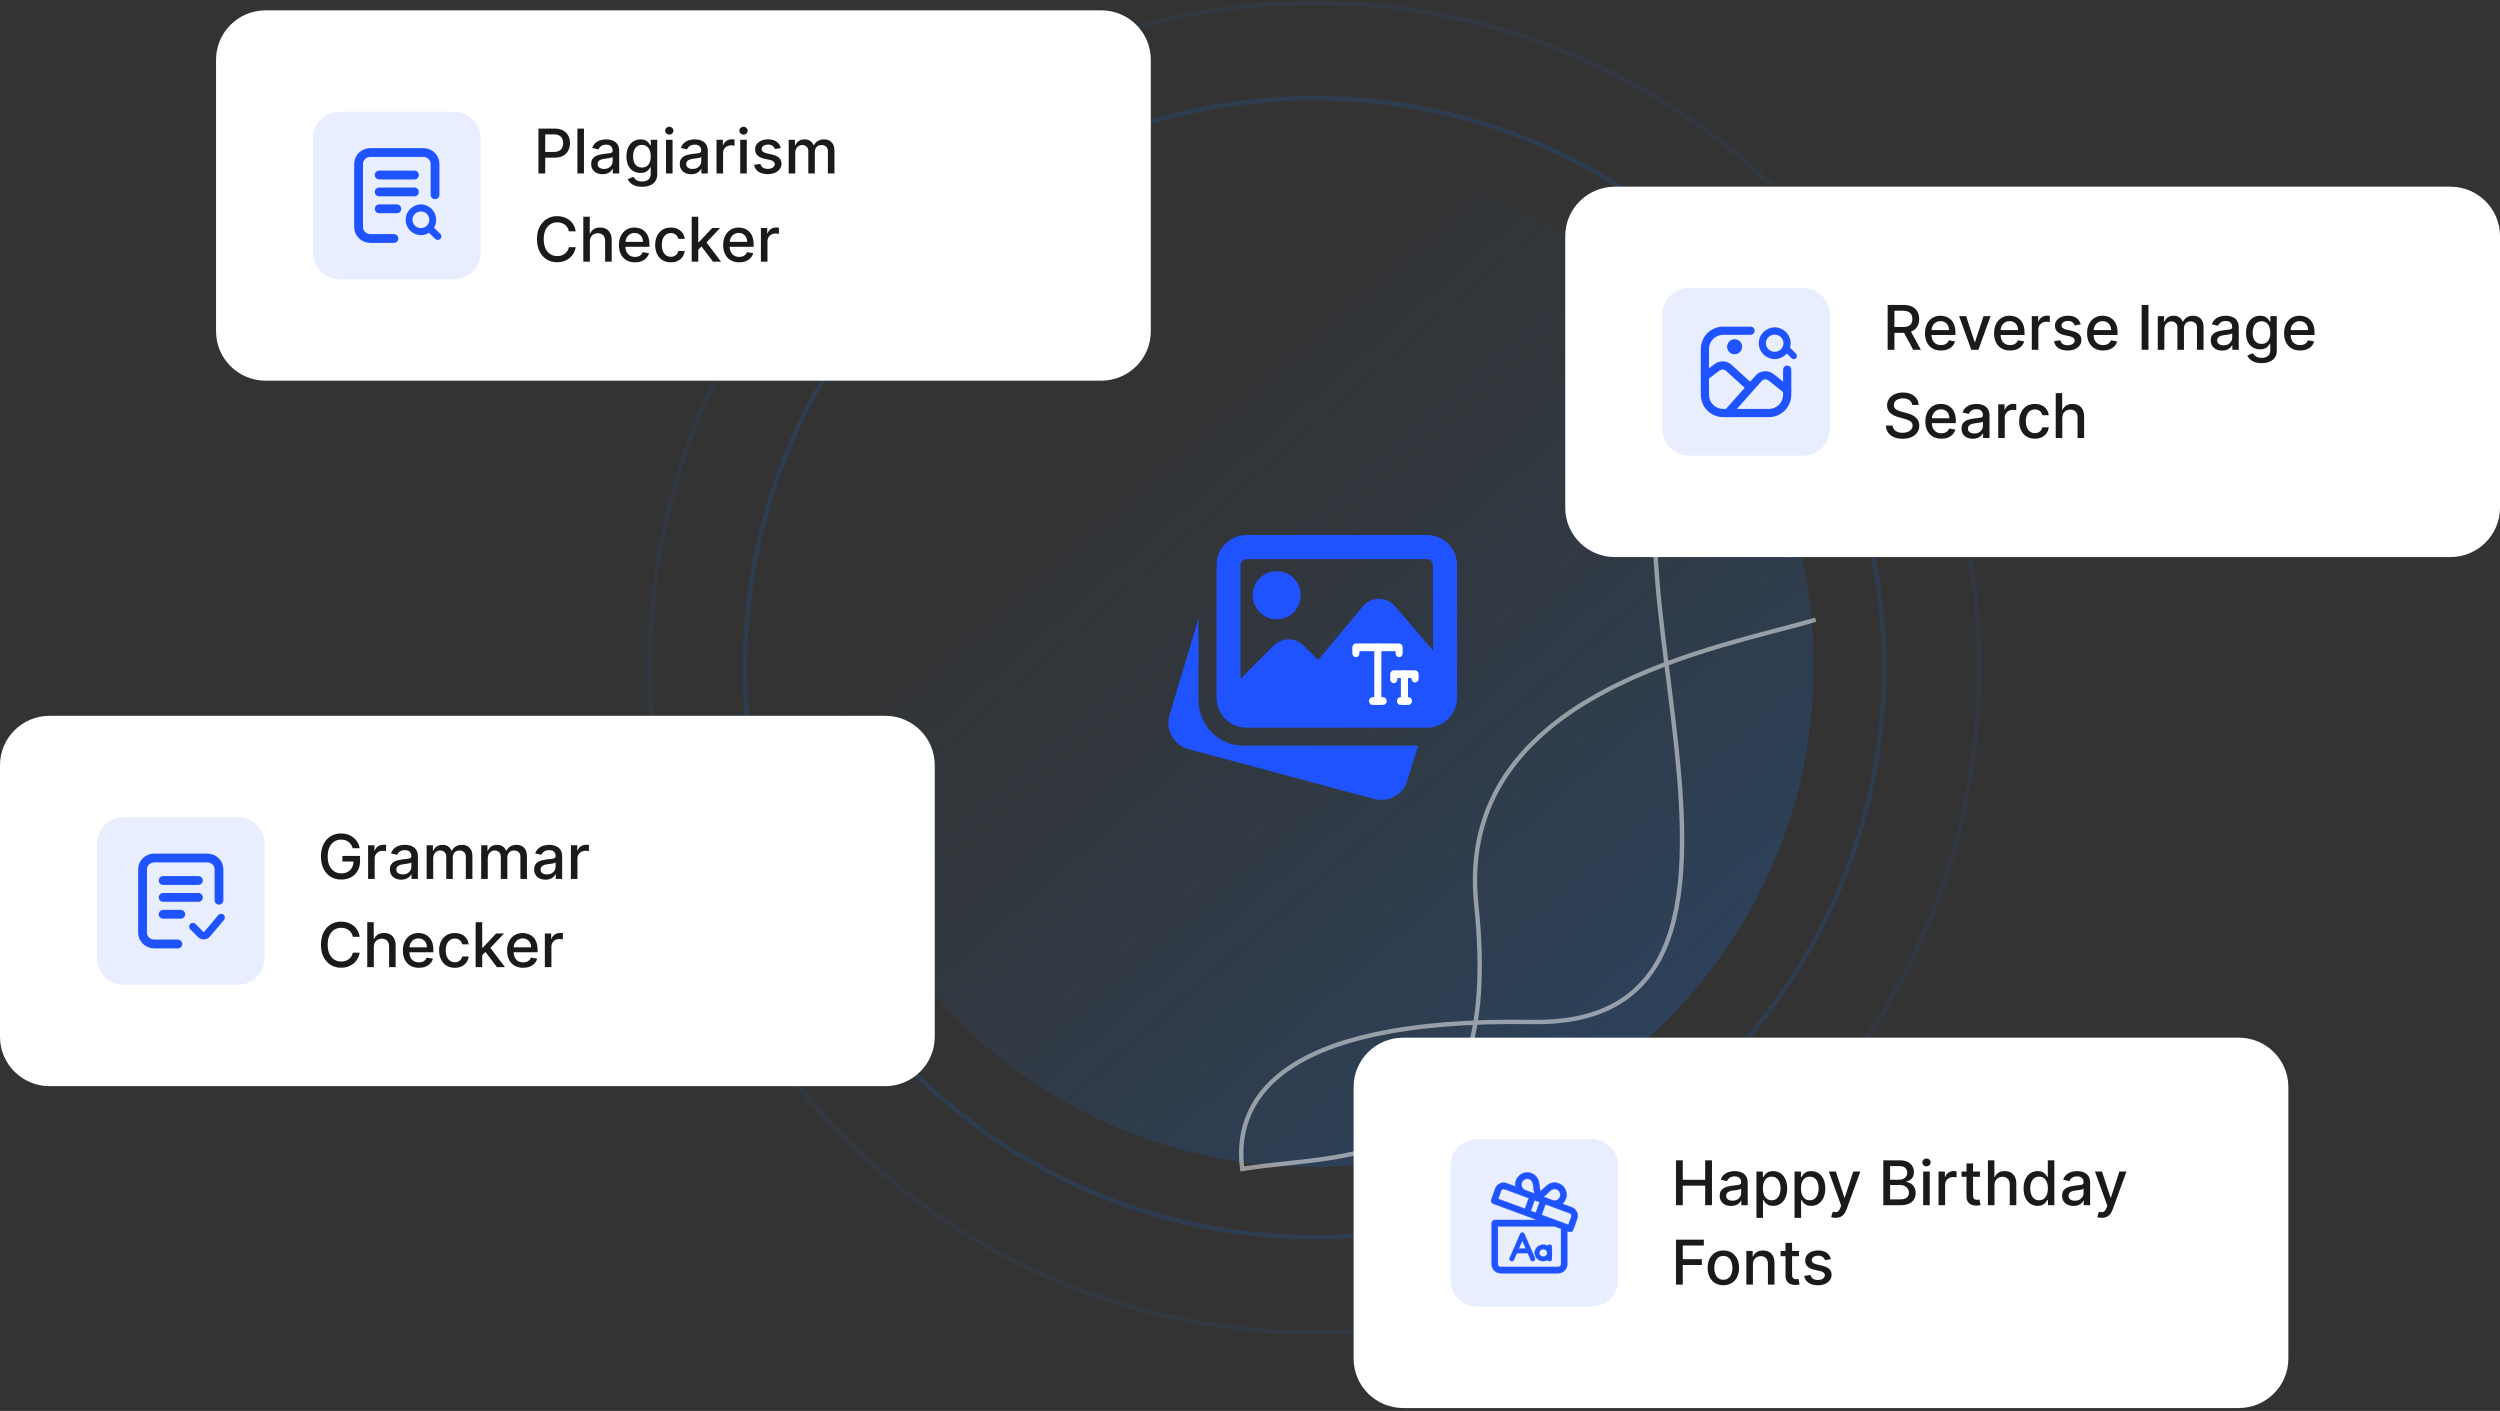
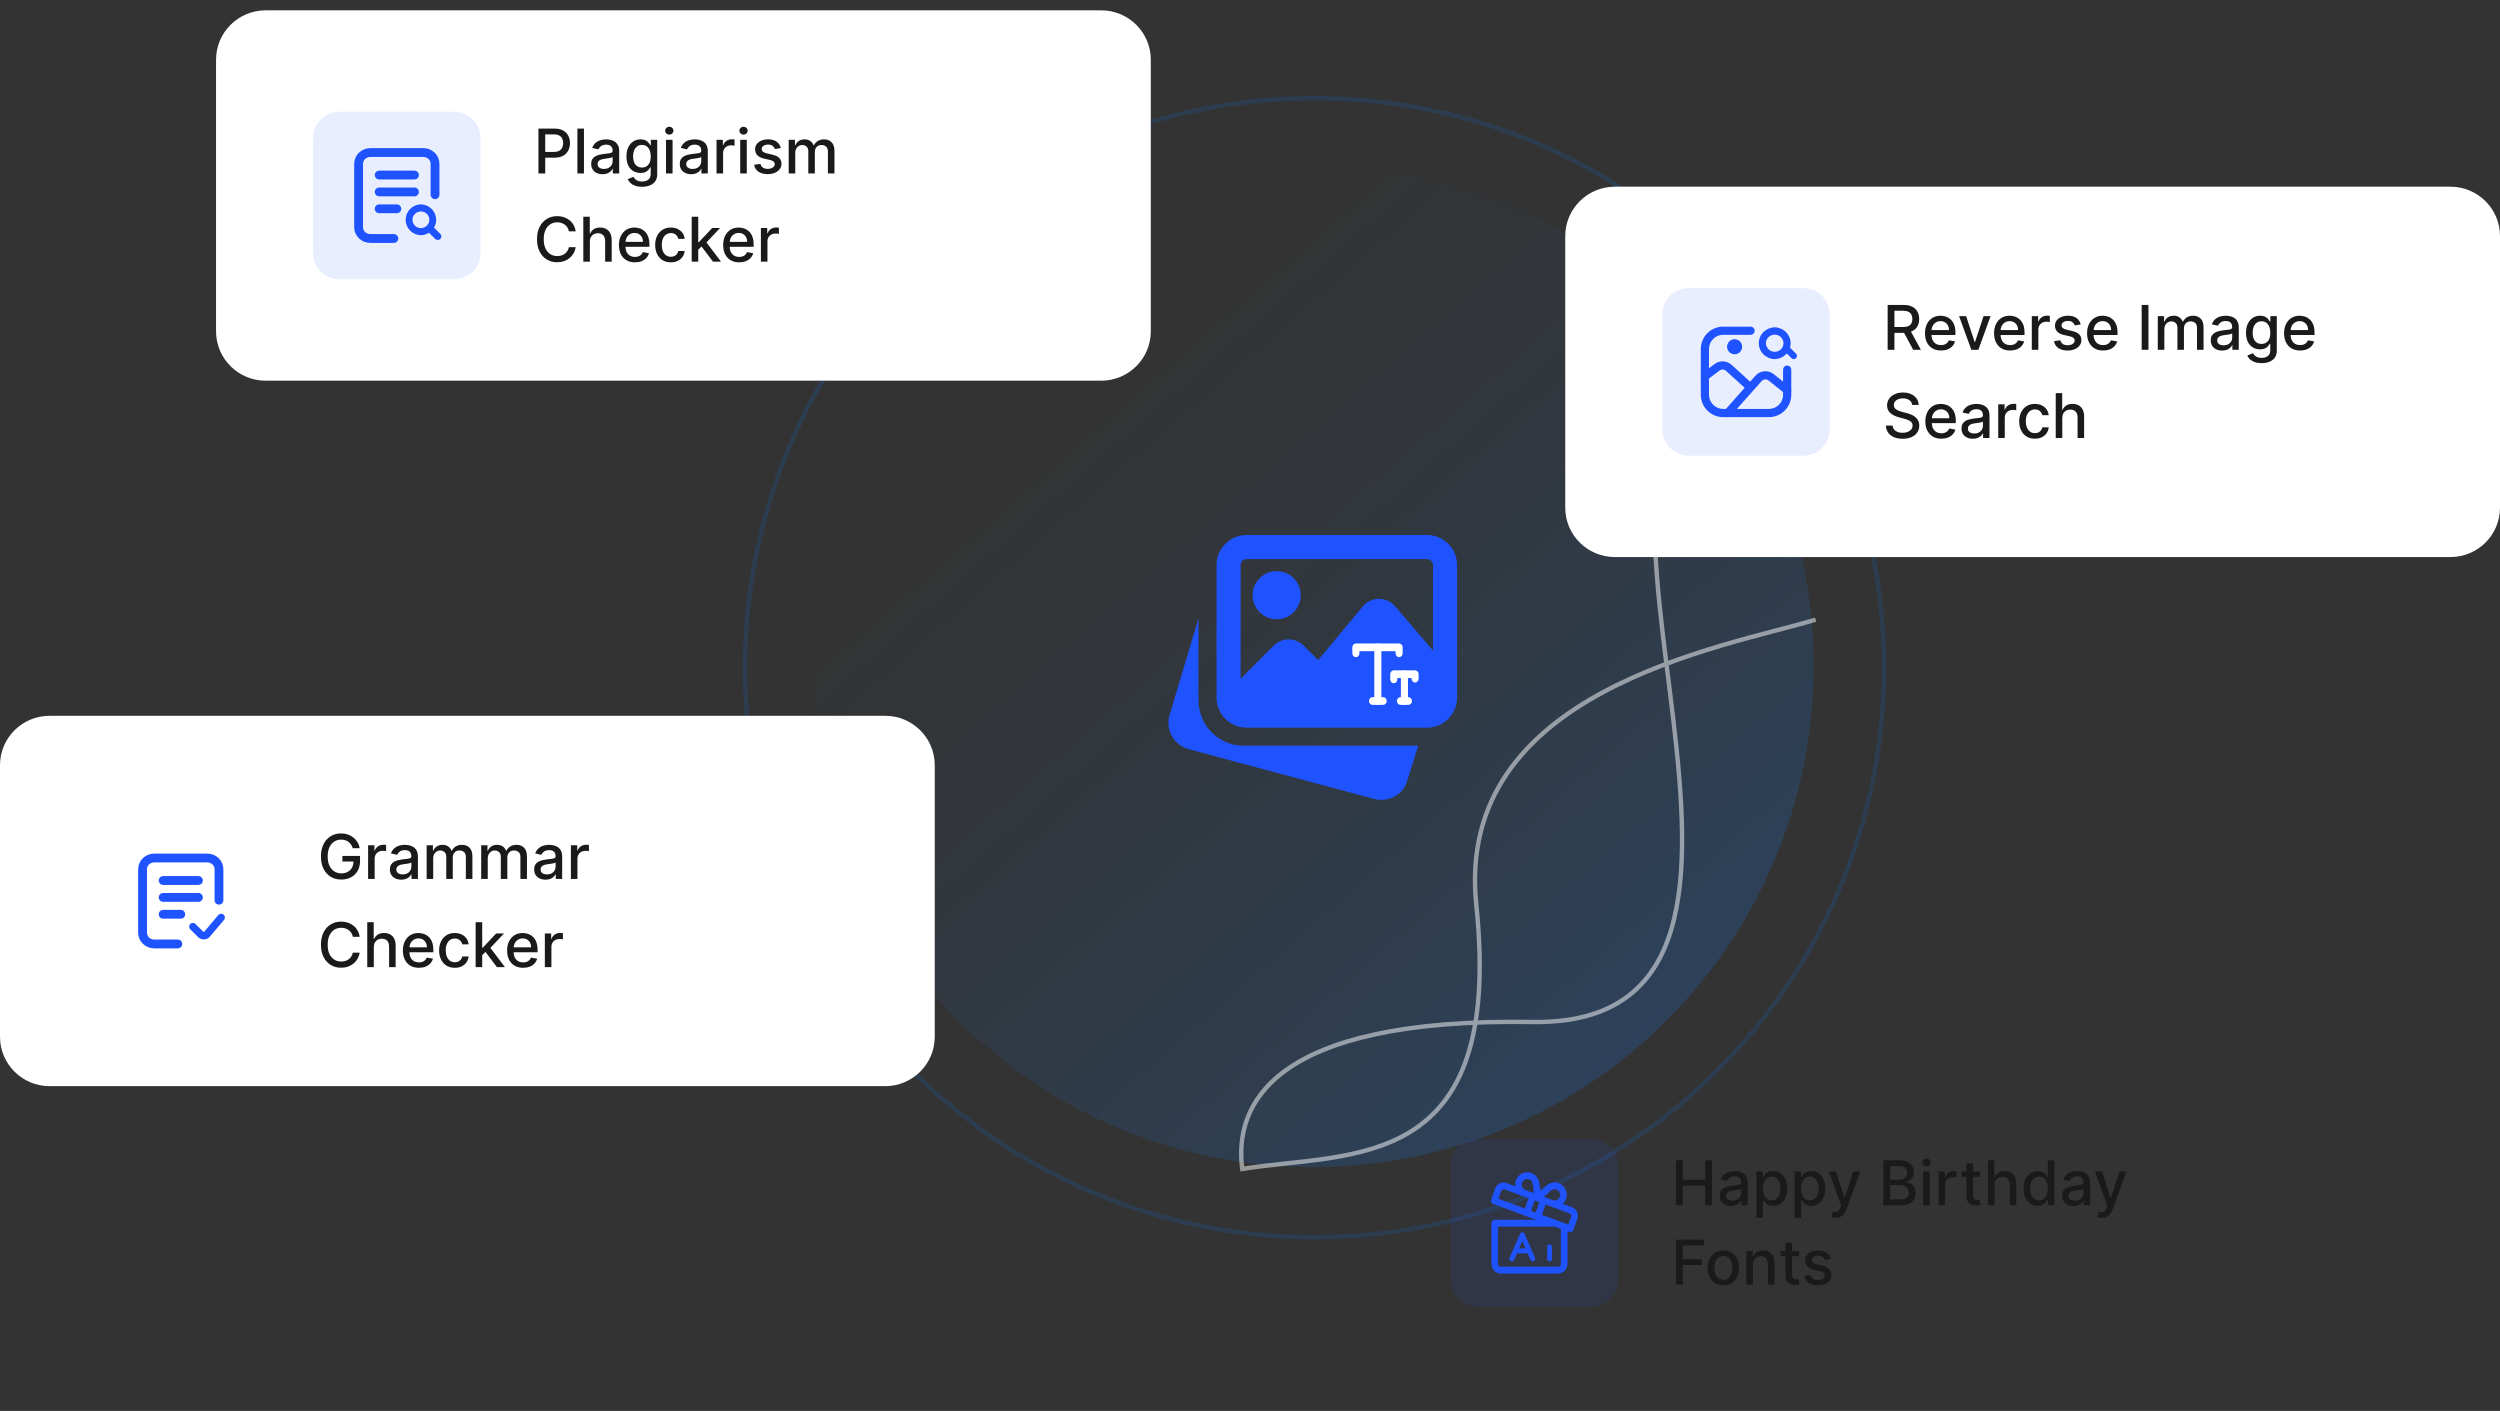
<svg xmlns="http://www.w3.org/2000/svg" width="567" height="320" viewBox="0 0 567 320" fill="none">
  <rect x="0" y="0" width="567" height="320" fill="#333333" stroke="none" />
  <path opacity="0.15" d="M298.121 280.601C369.458 280.601 427.287 222.771 427.287 151.434C427.287 80.097 369.458 22.268 298.121 22.268C226.784 22.268 168.954 80.097 168.954 151.434C168.954 222.771 226.784 280.601 298.121 280.601Z" stroke="#137CF9" />
-   <path opacity="0.07" d="M298.121 302.204C381.391 302.204 448.894 234.701 448.894 151.431C448.894 68.162 381.391 0.658 298.121 0.658C214.852 0.658 147.349 68.162 147.349 151.431C147.349 234.701 214.852 302.204 298.121 302.204Z" stroke="#137CF9" />
  <path d="M297.667 264.675C360.443 264.675 411.333 213.785 411.333 151.009C411.333 88.232 360.443 37.342 297.667 37.342C234.89 37.342 184 88.232 184 151.009C184 213.785 234.89 264.675 297.667 264.675Z" fill="url(#paint0_linear_26952_1533)" />
  <path d="M411.787 140.538C391.24 146.753 329.746 156.475 334.822 205.203C341.185 266.297 306.796 261.14 281.739 265.107C279.884 250.826 288.052 230.831 347.548 231.783C421.917 232.973 343.173 95.312 393.283 89.361" stroke="white" stroke-opacity="0.5" />
  <path d="M282.047 169.125C277.68 169.125 273.796 166.326 272.385 162.159L272.29 161.846C271.957 160.742 271.817 159.814 271.817 158.885V140.269L265.2 162.38C264.349 165.633 266.289 169.004 269.543 169.903L311.721 181.21C312.235 181.344 312.762 181.411 313.293 181.412C316.009 181.412 318.491 179.607 319.187 176.947L321.645 169.125H282.047ZM289.548 140.454C292.557 140.454 295.003 138.005 295.003 134.994C295.003 131.982 292.557 129.532 289.548 129.532C286.539 129.532 284.092 131.982 284.092 134.994C284.092 138.005 286.539 140.454 289.548 140.454Z" fill="#1F53FF" />
  <path d="M323.644 121.342H282.728C278.97 121.342 275.91 124.406 275.91 128.168V158.204C275.91 161.966 278.97 165.03 282.728 165.03H323.644C327.403 165.03 330.464 161.966 330.464 158.204V128.168C330.464 124.406 327.403 121.342 323.644 121.342ZM282.728 126.803H323.644C324.397 126.803 325.008 127.414 325.008 128.168V147.552L316.392 137.487C315.477 136.414 314.154 135.841 312.733 135.808C311.32 135.817 309.994 136.444 309.09 137.531L298.958 149.704L295.658 146.407C293.793 144.54 290.756 144.54 288.893 146.407L281.365 153.941V128.168C281.365 127.414 281.976 126.803 282.728 126.803Z" fill="#1F53FF" />
  <path d="M317.318 148.848C316.985 148.848 316.715 148.545 316.715 148.172V147.495H308.118V148.172C308.118 148.545 307.848 148.848 307.515 148.848C307.182 148.848 306.912 148.545 306.912 148.172V146.819C306.912 146.446 307.181 146.143 307.515 146.143H317.318C317.651 146.143 317.922 146.445 317.922 146.819V148.172C317.922 148.545 317.653 148.848 317.318 148.848ZM313.699 159.668H311.285C310.952 159.668 310.681 159.365 310.681 158.991C310.681 158.617 310.951 158.315 311.285 158.315H313.699C314.032 158.315 314.302 158.617 314.302 158.991C314.302 159.365 314.032 159.668 313.699 159.668Z" fill="white" stroke="white" stroke-width="0.4" />
  <path d="M316.113 154.767C315.78 154.767 315.509 154.465 315.509 154.091V152.908C315.509 152.534 315.779 152.231 316.113 152.231H320.939C321.272 152.231 321.543 152.534 321.543 152.908V153.922C321.543 154.295 321.273 154.599 320.939 154.599C320.606 154.599 320.336 154.297 320.336 153.922V153.584H316.716V154.092C316.716 154.465 316.446 154.767 316.113 154.767Z" fill="white" stroke="white" stroke-width="0.4" />
  <path d="M312.493 159.668C312.16 159.668 311.89 159.365 311.89 158.991V146.819C311.89 146.446 312.16 146.143 312.493 146.143C312.826 146.143 313.097 146.445 313.097 146.819V158.993C313.096 159.365 312.826 159.668 312.493 159.668Z" fill="white" stroke="white" stroke-width="0.4" />
  <path d="M318.527 159.668C318.194 159.668 317.922 159.366 317.922 158.992V152.905C317.922 152.531 318.192 152.229 318.527 152.229C318.86 152.229 319.13 152.531 319.13 152.905V158.992C319.13 159.366 318.86 159.668 318.527 159.668Z" fill="white" stroke="white" stroke-width="0.4" />
  <path d="M319.431 159.669H317.62C317.287 159.669 317.017 159.366 317.017 158.992C317.017 158.618 317.287 158.315 317.62 158.315H319.431C319.764 158.315 320.034 158.618 320.034 158.992C320.034 159.366 319.765 159.669 319.431 159.669Z" fill="white" stroke="white" stroke-width="0.4" />
  <path d="M0 173.542C0 167.356 5.04 162.342 11.257 162.342H200.743C206.96 162.342 212 167.356 212 173.542V235.142C212 241.327 206.96 246.342 200.743 246.342H11.257C5.04 246.342 0 241.327 0 235.142V173.542Z" fill="white" />
-   <path opacity="0.1" d="M54 185.342H28C24.686 185.342 22 188.028 22 191.342V217.342C22 220.656 24.686 223.342 28 223.342H54C57.314 223.342 60 220.656 60 217.342V191.342C60 188.028 57.314 185.342 54 185.342Z" fill="#1F53FF" />
  <path d="M40.332 214.092H34.999C33.526 214.092 32.332 212.949 32.332 211.538C32.332 210.128 32.332 197.146 32.332 197.146C32.332 195.735 33.526 194.592 34.999 194.592H46.999C48.471 194.592 49.665 195.735 49.665 197.146V204.168M36.999 199.699H44.999M36.999 203.53H44.999M36.999 207.36H40.999" stroke="#1F53FF" stroke-width="2" stroke-linecap="round" stroke-linejoin="round" />
  <path fill-rule="evenodd" clip-rule="evenodd" d="M50.708 207.443C51.066 207.746 51.111 208.282 50.808 208.641L47.625 212.405C46.926 213.232 45.67 213.284 44.905 212.519L43.149 210.764C42.817 210.433 42.817 209.894 43.149 209.562C43.481 209.23 44.019 209.23 44.351 209.562L46.106 211.317C46.168 211.379 46.27 211.374 46.327 211.307L49.51 207.543C49.813 207.185 50.349 207.14 50.708 207.443Z" fill="#1F53FF" />
  <path d="M80.009 192.377C79.913 192.075 79.784 191.805 79.621 191.566C79.462 191.324 79.272 191.119 79.05 190.95C78.828 190.778 78.574 190.647 78.289 190.557C78.007 190.468 77.697 190.423 77.359 190.423C76.786 190.423 76.269 190.57 75.808 190.865C75.348 191.16 74.983 191.593 74.714 192.163C74.449 192.73 74.317 193.424 74.317 194.246C74.317 195.071 74.451 195.769 74.719 196.339C74.988 196.909 75.356 197.342 75.823 197.637C76.29 197.932 76.822 198.079 77.419 198.079C77.973 198.079 78.455 197.967 78.866 197.741C79.28 197.516 79.6 197.198 79.825 196.787C80.054 196.372 80.168 195.885 80.168 195.325L80.566 195.4H77.653V194.132H81.655V195.29C81.655 196.145 81.473 196.888 81.108 197.517C80.747 198.144 80.246 198.628 79.607 198.969C78.97 199.311 78.241 199.481 77.419 199.481C76.498 199.481 75.689 199.269 74.993 198.845C74.3 198.421 73.76 197.819 73.372 197.04C72.984 196.258 72.79 195.33 72.79 194.256C72.79 193.444 72.903 192.715 73.129 192.069C73.354 191.422 73.67 190.874 74.078 190.423C74.489 189.969 74.971 189.623 75.525 189.384C76.082 189.142 76.69 189.021 77.349 189.021C77.9 189.021 78.412 189.102 78.886 189.265C79.363 189.427 79.787 189.657 80.158 189.956C80.533 190.254 80.843 190.609 81.088 191.02C81.333 191.427 81.499 191.88 81.585 192.377H80.009ZM83.486 199.342V191.706H84.922V192.919H85.002C85.141 192.508 85.386 192.185 85.738 191.949C86.092 191.711 86.493 191.591 86.941 191.591C87.034 191.591 87.143 191.595 87.269 191.601C87.398 191.608 87.499 191.616 87.572 191.626V193.048C87.513 193.031 87.407 193.013 87.254 192.993C87.102 192.97 86.949 192.958 86.797 192.958C86.445 192.958 86.132 193.033 85.857 193.182C85.585 193.328 85.37 193.532 85.211 193.794C85.052 194.052 84.972 194.347 84.972 194.679V199.342H83.486ZM91.013 199.511C90.529 199.511 90.091 199.422 89.7 199.243C89.309 199.06 88.999 198.797 88.77 198.452C88.545 198.107 88.432 197.685 88.432 197.184C88.432 196.753 88.515 196.399 88.681 196.12C88.847 195.842 89.07 195.622 89.352 195.459C89.634 195.297 89.949 195.174 90.297 195.091C90.645 195.008 90.999 194.945 91.361 194.902C91.818 194.849 92.189 194.806 92.474 194.773C92.759 194.737 92.966 194.679 93.096 194.599C93.225 194.52 93.29 194.39 93.29 194.211V194.177C93.29 193.742 93.167 193.406 92.922 193.167C92.68 192.929 92.318 192.809 91.838 192.809C91.337 192.809 90.943 192.92 90.655 193.142C90.37 193.361 90.172 193.605 90.063 193.873L88.666 193.555C88.832 193.091 89.074 192.717 89.392 192.431C89.713 192.143 90.083 191.934 90.501 191.805C90.918 191.672 91.357 191.606 91.818 191.606C92.123 191.606 92.446 191.643 92.787 191.716C93.132 191.785 93.454 191.914 93.752 192.103C94.054 192.292 94.3 192.562 94.493 192.914C94.685 193.262 94.781 193.714 94.781 194.271V199.342H93.329V198.298H93.27C93.174 198.49 93.029 198.679 92.837 198.865C92.645 199.05 92.398 199.204 92.096 199.327C91.795 199.45 91.434 199.511 91.013 199.511ZM91.336 198.318C91.747 198.318 92.098 198.237 92.39 198.074C92.685 197.912 92.908 197.7 93.061 197.438C93.217 197.173 93.295 196.889 93.295 196.588V195.603C93.242 195.656 93.139 195.706 92.986 195.753C92.837 195.796 92.666 195.834 92.474 195.867C92.282 195.897 92.095 195.925 91.912 195.951C91.73 195.975 91.578 195.994 91.455 196.011C91.167 196.047 90.903 196.109 90.665 196.195C90.429 196.281 90.24 196.405 90.098 196.568C89.959 196.727 89.889 196.939 89.889 197.204C89.889 197.572 90.025 197.851 90.297 198.039C90.568 198.225 90.915 198.318 91.336 198.318ZM96.761 199.342V191.706H98.188V192.949H98.282C98.441 192.528 98.702 192.199 99.063 191.964C99.424 191.726 99.857 191.606 100.36 191.606C100.871 191.606 101.298 191.726 101.643 191.964C101.991 192.203 102.248 192.531 102.414 192.949H102.493C102.676 192.541 102.966 192.216 103.363 191.974C103.761 191.729 104.235 191.606 104.785 191.606C105.478 191.606 106.043 191.823 106.48 192.257C106.921 192.692 107.142 193.346 107.142 194.221V199.342H105.655V194.36C105.655 193.843 105.514 193.469 105.233 193.237C104.951 193.005 104.614 192.889 104.223 192.889C103.739 192.889 103.363 193.038 103.095 193.336C102.826 193.631 102.692 194.011 102.692 194.475V199.342H101.211V194.266C101.211 193.852 101.081 193.519 100.823 193.267C100.564 193.015 100.228 192.889 99.814 192.889C99.532 192.889 99.272 192.963 99.033 193.113C98.798 193.258 98.607 193.462 98.461 193.724C98.319 193.986 98.248 194.289 98.248 194.634V199.342H96.761ZM109.134 199.342V191.706H110.561V192.949H110.655C110.814 192.528 111.075 192.199 111.436 191.964C111.797 191.726 112.23 191.606 112.733 191.606C113.244 191.606 113.671 191.726 114.016 191.964C114.364 192.203 114.621 192.531 114.787 192.949H114.866C115.049 192.541 115.339 192.216 115.736 191.974C116.134 191.729 116.608 191.606 117.158 191.606C117.851 191.606 118.416 191.823 118.854 192.257C119.294 192.692 119.515 193.346 119.515 194.221V199.342H118.028V194.36C118.028 193.843 117.887 193.469 117.606 193.237C117.324 193.005 116.988 192.889 116.596 192.889C116.113 192.889 115.736 193.038 115.468 193.336C115.199 193.631 115.065 194.011 115.065 194.475V199.342H113.584V194.266C113.584 193.852 113.454 193.519 113.196 193.267C112.937 193.015 112.601 192.889 112.187 192.889C111.905 192.889 111.645 192.963 111.406 193.113C111.171 193.258 110.98 193.462 110.834 193.724C110.692 193.986 110.621 194.289 110.621 194.634V199.342H109.134ZM123.729 199.511C123.246 199.511 122.808 199.422 122.417 199.243C122.026 199.06 121.716 198.797 121.487 198.452C121.262 198.107 121.149 197.685 121.149 197.184C121.149 196.753 121.232 196.399 121.398 196.12C121.563 195.842 121.787 195.622 122.069 195.459C122.351 195.297 122.665 195.174 123.013 195.091C123.362 195.008 123.716 194.945 124.077 194.902C124.535 194.849 124.906 194.806 125.191 194.773C125.476 194.737 125.683 194.679 125.812 194.599C125.942 194.52 126.006 194.39 126.006 194.211V194.177C126.006 193.742 125.884 193.406 125.638 193.167C125.397 192.929 125.035 192.809 124.555 192.809C124.054 192.809 123.66 192.92 123.371 193.142C123.086 193.361 122.889 193.605 122.78 193.873L121.383 193.555C121.549 193.091 121.79 192.717 122.109 192.431C122.43 192.143 122.8 191.934 123.217 191.805C123.635 191.672 124.074 191.606 124.535 191.606C124.84 191.606 125.163 191.643 125.504 191.716C125.849 191.785 126.17 191.914 126.469 192.103C126.77 192.292 127.017 192.562 127.21 192.914C127.402 193.262 127.498 193.714 127.498 194.271V199.342H126.046V198.298H125.987C125.89 198.49 125.746 198.679 125.554 198.865C125.362 199.05 125.115 199.204 124.813 199.327C124.512 199.45 124.15 199.511 123.729 199.511ZM124.053 198.318C124.464 198.318 124.815 198.237 125.107 198.074C125.402 197.912 125.625 197.7 125.778 197.438C125.933 197.173 126.011 196.889 126.011 196.588V195.603C125.958 195.656 125.856 195.706 125.703 195.753C125.554 195.796 125.383 195.834 125.191 195.867C124.999 195.897 124.812 195.925 124.629 195.951C124.447 195.975 124.295 195.994 124.172 196.011C123.884 196.047 123.62 196.109 123.381 196.195C123.146 196.281 122.957 196.405 122.815 196.568C122.675 196.727 122.606 196.939 122.606 197.204C122.606 197.572 122.742 197.851 123.013 198.039C123.285 198.225 123.632 198.318 124.053 198.318ZM129.478 199.342V191.706H130.915V192.919H130.994C131.133 192.508 131.379 192.185 131.73 191.949C132.085 191.711 132.486 191.591 132.933 191.591C133.026 191.591 133.135 191.595 133.261 191.601C133.39 191.608 133.492 191.616 133.564 191.626V193.048C133.505 193.031 133.399 193.013 133.246 192.993C133.094 192.97 132.941 192.958 132.789 192.958C132.438 192.958 132.124 193.033 131.849 193.182C131.577 193.328 131.362 193.532 131.203 193.794C131.044 194.052 130.964 194.347 130.964 194.679V199.342H129.478ZM81.575 212.471H80.024C79.964 212.14 79.853 211.848 79.691 211.596C79.529 211.344 79.33 211.131 79.094 210.955C78.859 210.779 78.596 210.647 78.304 210.557C78.016 210.468 77.709 210.423 77.384 210.423C76.798 210.423 76.272 210.57 75.808 210.865C75.348 211.16 74.983 211.593 74.714 212.163C74.449 212.733 74.317 213.429 74.317 214.251C74.317 215.08 74.449 215.779 74.714 216.349C74.983 216.919 75.349 217.35 75.813 217.642C76.277 217.933 76.799 218.079 77.379 218.079C77.701 218.079 78.006 218.036 78.294 217.95C78.586 217.86 78.849 217.73 79.085 217.557C79.32 217.385 79.519 217.174 79.681 216.926C79.847 216.674 79.961 216.386 80.024 216.061L81.575 216.066C81.492 216.566 81.332 217.027 81.093 217.448C80.858 217.865 80.554 218.227 80.183 218.532C79.815 218.833 79.394 219.067 78.92 219.233C78.446 219.398 77.929 219.481 77.369 219.481C76.488 219.481 75.702 219.272 75.013 218.855C74.323 218.434 73.78 217.832 73.382 217.05C72.988 216.268 72.79 215.335 72.79 214.251C72.79 213.164 72.989 212.231 73.387 211.452C73.785 210.67 74.328 210.07 75.018 209.652C75.707 209.231 76.491 209.021 77.369 209.021C77.91 209.021 78.413 209.099 78.881 209.255C79.351 209.407 79.774 209.632 80.148 209.931C80.523 210.226 80.833 210.587 81.078 211.015C81.323 211.439 81.489 211.924 81.575 212.471ZM84.781 214.808V219.342H83.294V209.16H84.761V212.949H84.855C85.034 212.538 85.308 212.211 85.676 211.969C86.044 211.727 86.524 211.606 87.117 211.606C87.641 211.606 88.098 211.714 88.49 211.929C88.884 212.145 89.189 212.466 89.404 212.894C89.623 213.318 89.732 213.848 89.732 214.485V219.342H88.246V214.664C88.246 214.104 88.102 213.669 87.813 213.361C87.525 213.05 87.124 212.894 86.61 212.894C86.259 212.894 85.944 212.968 85.666 213.118C85.391 213.267 85.173 213.485 85.014 213.774C84.859 214.059 84.781 214.404 84.781 214.808ZM95.007 219.496C94.255 219.496 93.607 219.335 93.063 219.014C92.523 218.689 92.106 218.233 91.811 217.647C91.519 217.057 91.373 216.366 91.373 215.574C91.373 214.791 91.519 214.102 91.811 213.505C92.106 212.909 92.517 212.443 93.044 212.108C93.574 211.774 94.194 211.606 94.903 211.606C95.334 211.606 95.751 211.677 96.156 211.82C96.56 211.963 96.923 212.186 97.244 212.491C97.566 212.796 97.82 213.192 98.005 213.679C98.191 214.163 98.284 214.752 98.284 215.444V215.971H92.213V214.858H96.827C96.827 214.467 96.747 214.12 96.588 213.819C96.429 213.514 96.205 213.273 95.917 213.098C95.632 212.922 95.297 212.834 94.913 212.834C94.495 212.834 94.131 212.937 93.819 213.142C93.511 213.345 93.272 213.61 93.103 213.938C92.937 214.263 92.855 214.616 92.855 214.997V215.867C92.855 216.377 92.944 216.811 93.123 217.169C93.305 217.527 93.559 217.801 93.884 217.99C94.209 218.175 94.588 218.268 95.022 218.268C95.304 218.268 95.561 218.228 95.793 218.149C96.025 218.066 96.225 217.943 96.394 217.781C96.563 217.619 96.693 217.418 96.782 217.179L98.189 217.433C98.076 217.847 97.874 218.21 97.583 218.522C97.294 218.83 96.931 219.07 96.494 219.243C96.06 219.412 95.564 219.496 95.007 219.496ZM103.15 219.496C102.41 219.496 101.774 219.329 101.24 218.994C100.71 218.656 100.302 218.19 100.017 217.597C99.732 217.004 99.59 216.324 99.59 215.559C99.59 214.783 99.736 214.099 100.027 213.505C100.319 212.909 100.73 212.443 101.26 212.108C101.791 211.774 102.415 211.606 103.135 211.606C103.715 211.606 104.232 211.714 104.686 211.929C105.14 212.141 105.506 212.44 105.784 212.824C106.066 213.209 106.234 213.658 106.287 214.172H104.84C104.76 213.814 104.578 213.505 104.293 213.247C104.011 212.988 103.633 212.859 103.159 212.859C102.745 212.859 102.382 212.968 102.071 213.187C101.762 213.403 101.522 213.711 101.35 214.112C101.177 214.51 101.091 214.98 101.091 215.524C101.091 216.081 101.176 216.561 101.345 216.966C101.514 217.37 101.752 217.683 102.061 217.905C102.372 218.127 102.739 218.238 103.159 218.238C103.441 218.238 103.696 218.187 103.925 218.084C104.157 217.978 104.351 217.827 104.507 217.632C104.666 217.436 104.777 217.201 104.84 216.926H106.287C106.234 217.42 106.073 217.86 105.804 218.248C105.536 218.636 105.176 218.941 104.725 219.163C104.278 219.385 103.753 219.496 103.15 219.496ZM109.243 216.752L109.233 214.937H109.492L112.535 211.706H114.314L110.844 215.385H110.611L109.243 216.752ZM107.876 219.342V209.16H109.363V219.342H107.876ZM112.699 219.342L109.964 215.713L110.988 214.674L114.523 219.342H112.699ZM118.646 219.496C117.894 219.496 117.246 219.335 116.702 219.014C116.162 218.689 115.744 218.233 115.449 217.647C115.158 217.057 115.012 216.366 115.012 215.574C115.012 214.791 115.158 214.102 115.449 213.505C115.744 212.909 116.155 212.443 116.682 212.108C117.212 211.774 117.832 211.606 118.542 211.606C118.972 211.606 119.39 211.677 119.794 211.82C120.199 211.963 120.562 212.186 120.883 212.491C121.205 212.796 121.458 213.192 121.644 213.679C121.829 214.163 121.922 214.752 121.922 215.444V215.971H115.852V214.858H120.466C120.466 214.467 120.386 214.12 120.227 213.819C120.068 213.514 119.844 213.273 119.556 213.098C119.271 212.922 118.936 212.834 118.551 212.834C118.134 212.834 117.769 212.937 117.458 213.142C117.15 213.345 116.911 213.61 116.742 213.938C116.576 214.263 116.493 214.616 116.493 214.997V215.867C116.493 216.377 116.583 216.811 116.762 217.169C116.944 217.527 117.198 217.801 117.522 217.99C117.847 218.175 118.227 218.268 118.661 218.268C118.943 218.268 119.199 218.228 119.431 218.149C119.663 218.066 119.864 217.943 120.033 217.781C120.202 217.619 120.331 217.418 120.421 217.179L121.828 217.433C121.715 217.847 121.513 218.21 121.221 218.522C120.933 218.83 120.57 219.07 120.132 219.243C119.698 219.412 119.203 219.496 118.646 219.496ZM123.572 219.342V211.706H125.008V212.919H125.088C125.227 212.508 125.472 212.185 125.824 211.949C126.178 211.711 126.579 211.591 127.027 211.591C127.12 211.591 127.229 211.595 127.355 211.601C127.484 211.608 127.585 211.616 127.658 211.626V213.048C127.599 213.031 127.492 213.013 127.34 212.993C127.188 212.97 127.035 212.958 126.883 212.958C126.531 212.958 126.218 213.033 125.943 213.182C125.671 213.328 125.456 213.532 125.297 213.794C125.138 214.052 125.058 214.347 125.058 214.679V219.342H123.572Z" fill="#1A1A1A" />
  <path d="M355 53.542C355 47.356 360.04 42.342 366.257 42.342H555.743C561.96 42.342 567 47.356 567 53.542V115.142C567 121.327 561.96 126.342 555.743 126.342H366.257C360.04 126.342 355 121.327 355 115.142V53.542Z" fill="white" />
  <path opacity="0.1" d="M409 65.342H383C379.686 65.342 377 68.028 377 71.342V97.342C377 100.656 379.686 103.342 383 103.342H409C412.314 103.342 415 100.656 415 97.342V71.342C415 68.028 412.314 65.342 409 65.342Z" fill="#1F53FF" />
  <path fill-rule="evenodd" clip-rule="evenodd" d="M397.039 74.231H390.817C389.51 74.231 388.257 74.749 387.333 75.672C386.41 76.597 385.891 77.85 385.891 79.156V89.526C385.891 90.834 386.41 92.087 387.333 93.01C388.257 93.934 389.51 94.454 390.817 94.454H401.187C402.494 94.454 403.747 93.934 404.671 93.01C405.595 92.087 406.114 90.834 406.114 89.526V83.823C406.114 83.617 406.032 83.418 405.886 83.273C405.74 83.127 405.542 83.046 405.336 83.046C405.129 83.046 404.932 83.127 404.786 83.273C404.64 83.418 404.558 83.617 404.558 83.823V89.526C404.558 89.969 404.471 90.409 404.302 90.817C404.133 91.227 403.885 91.599 403.572 91.912C403.259 92.225 402.887 92.472 402.478 92.641C402.069 92.811 401.63 92.897 401.187 92.897H390.817C390.374 92.897 389.936 92.811 389.526 92.641C389.117 92.472 388.746 92.225 388.433 91.912C388.12 91.599 387.871 91.227 387.702 90.817C387.533 90.409 387.446 89.969 387.446 89.526V79.156C387.446 78.713 387.533 78.275 387.702 77.865C387.871 77.457 388.12 77.085 388.433 76.772C388.746 76.459 389.117 76.21 389.526 76.041C389.936 75.873 390.374 75.785 390.817 75.785H397.039C397.245 75.785 397.443 75.704 397.589 75.558C397.735 75.412 397.817 75.215 397.817 75.007C397.817 74.802 397.735 74.603 397.589 74.457C397.443 74.312 397.245 74.231 397.039 74.231Z" fill="#1F53FF" stroke="#1F53FF" stroke-width="0.3" />
  <path fill-rule="evenodd" clip-rule="evenodd" d="M405.824 87.881L402.176 84.963C401.605 84.507 400.881 84.287 400.153 84.348C399.425 84.41 398.748 84.749 398.263 85.295C395.933 87.916 393.604 90.537 391.274 93.157C391.206 93.234 391.154 93.323 391.121 93.419C391.088 93.516 391.073 93.618 391.079 93.72C391.086 93.822 391.112 93.922 391.156 94.014C391.201 94.106 391.263 94.188 391.34 94.256C391.416 94.323 391.505 94.376 391.602 94.409C391.698 94.442 391.8 94.456 391.902 94.45C392.004 94.444 392.104 94.418 392.196 94.374C392.288 94.329 392.37 94.267 392.438 94.19L399.426 86.328C399.646 86.08 399.954 85.926 400.285 85.898C400.616 85.87 400.945 85.97 401.204 86.178L404.852 89.096C405.013 89.225 405.219 89.284 405.424 89.262C405.629 89.239 405.816 89.136 405.946 88.975C406.074 88.814 406.134 88.608 406.111 88.403C406.088 88.198 405.985 88.01 405.824 87.881Z" fill="#1F53FF" stroke="#1F53FF" stroke-width="0.3" />
  <path fill-rule="evenodd" clip-rule="evenodd" d="M397.044 86.876L392.609 82.843C392.118 82.397 391.487 82.136 390.825 82.105C390.162 82.074 389.51 82.274 388.979 82.672L386.202 84.755C386.037 84.879 385.928 85.063 385.898 85.267C385.869 85.471 385.922 85.679 386.046 85.844C386.17 86.009 386.354 86.118 386.558 86.147C386.763 86.176 386.97 86.123 387.135 85.999L389.912 83.917C390.154 83.736 390.45 83.645 390.751 83.659C391.053 83.673 391.339 83.792 391.562 83.995L395.997 88.027C396.152 88.15 396.348 88.21 396.545 88.194C396.742 88.178 396.926 88.088 397.059 87.941C397.193 87.795 397.265 87.603 397.262 87.405C397.26 87.208 397.182 87.018 397.044 86.876Z" fill="#1F53FF" stroke="#1F53FF" stroke-width="0.3" />
  <path d="M393.411 80.195C394.27 80.195 394.967 79.499 394.967 78.64C394.967 77.781 394.27 77.084 393.411 77.084C392.552 77.084 391.855 77.781 391.855 78.64C391.855 79.499 392.552 80.195 393.411 80.195Z" fill="#1F53FF" stroke="#1F53FF" stroke-width="0.3" />
  <path fill-rule="evenodd" clip-rule="evenodd" d="M407.345 80.221L405.9 78.775C405.833 78.709 405.754 78.656 405.666 78.62C405.579 78.582 405.485 78.564 405.39 78.564C405.295 78.564 405.201 78.582 405.114 78.62C405.026 78.656 404.946 78.709 404.879 78.775C404.812 78.843 404.759 78.922 404.723 79.01C404.687 79.097 404.668 79.192 404.668 79.287C404.668 79.38 404.687 79.475 404.723 79.562C404.759 79.65 404.812 79.73 404.879 79.796L406.324 81.242C406.391 81.308 406.471 81.362 406.559 81.398C406.646 81.434 406.74 81.454 406.835 81.454C406.93 81.454 407.024 81.434 407.111 81.398C407.199 81.362 407.278 81.308 407.345 81.242C407.412 81.174 407.466 81.094 407.502 81.007C407.538 80.919 407.557 80.826 407.557 80.731C407.557 80.636 407.538 80.543 407.502 80.454C407.466 80.368 407.412 80.287 407.345 80.221Z" fill="#1F53FF" />
  <path fill-rule="evenodd" clip-rule="evenodd" d="M402.502 74.231C401.536 74.254 400.618 74.644 399.943 75.319C399.268 75.993 398.891 76.898 398.891 77.841C398.891 78.784 399.268 79.689 399.943 80.364C400.618 81.038 401.536 81.43 402.502 81.453C403.468 81.43 404.386 81.038 405.061 80.364C405.735 79.689 406.113 78.784 406.113 77.841C406.113 76.898 405.735 75.993 405.061 75.319C404.386 74.644 403.468 74.254 402.502 74.231ZM402.502 75.897C403.031 75.897 403.538 76.103 403.911 76.466C404.285 76.832 404.495 77.326 404.495 77.843C404.495 78.359 404.285 78.853 403.911 79.218C403.537 79.582 403.029 79.787 402.501 79.787C402.239 79.787 401.98 79.737 401.738 79.638C401.496 79.54 401.276 79.397 401.091 79.216C400.906 79.037 400.759 78.822 400.659 78.585C400.559 78.35 400.507 78.097 400.507 77.841C400.507 77.585 400.559 77.332 400.659 77.097C400.76 76.862 400.907 76.647 401.092 76.466C401.277 76.285 401.497 76.142 401.739 76.044C401.981 75.948 402.24 75.897 402.502 75.897Z" fill="#1F53FF" />
  <path d="M428.119 79.342V69.16H431.748C432.537 69.16 433.191 69.296 433.712 69.568C434.235 69.84 434.626 70.216 434.885 70.696C435.143 71.174 435.273 71.726 435.273 72.352C435.273 72.975 435.142 73.524 434.88 73.998C434.621 74.468 434.23 74.834 433.707 75.096C433.186 75.358 432.532 75.489 431.743 75.489H428.994V74.167H431.604C432.101 74.167 432.505 74.095 432.817 73.953C433.132 73.81 433.362 73.603 433.508 73.331C433.654 73.06 433.727 72.733 433.727 72.352C433.727 71.967 433.652 71.634 433.503 71.353C433.357 71.071 433.127 70.855 432.812 70.706C432.5 70.554 432.091 70.478 431.584 70.478H429.655V79.342H428.119ZM433.145 74.748L435.661 79.342H433.911L431.445 74.748H433.145ZM440.218 79.496C439.466 79.496 438.818 79.335 438.274 79.014C437.734 78.689 437.316 78.233 437.021 77.647C436.73 77.057 436.584 76.366 436.584 75.574C436.584 74.791 436.73 74.102 437.021 73.505C437.316 72.909 437.727 72.443 438.254 72.108C438.785 71.774 439.405 71.606 440.114 71.606C440.545 71.606 440.962 71.677 441.367 71.82C441.771 71.963 442.134 72.186 442.455 72.491C442.777 72.796 443.03 73.192 443.216 73.679C443.402 74.163 443.494 74.752 443.494 75.444V75.971H437.424V74.858H442.038C442.038 74.467 441.958 74.12 441.799 73.819C441.64 73.514 441.416 73.273 441.128 73.098C440.843 72.922 440.508 72.834 440.124 72.834C439.706 72.834 439.342 72.937 439.03 73.142C438.722 73.345 438.483 73.61 438.314 73.938C438.148 74.263 438.066 74.616 438.066 74.997V75.867C438.066 76.377 438.155 76.811 438.334 77.169C438.516 77.527 438.77 77.801 439.095 77.99C439.419 78.175 439.799 78.268 440.233 78.268C440.515 78.268 440.772 78.228 441.004 78.149C441.236 78.066 441.436 77.943 441.605 77.781C441.774 77.619 441.904 77.418 441.993 77.179L443.4 77.433C443.287 77.847 443.085 78.21 442.794 78.522C442.505 78.83 442.142 79.07 441.705 79.243C441.271 79.412 440.775 79.496 440.218 79.496ZM451.458 71.706L448.689 79.342H447.098L444.324 71.706H445.919L447.853 77.582H447.933L449.862 71.706H451.458ZM455.886 79.496C455.134 79.496 454.486 79.335 453.942 79.014C453.402 78.689 452.984 78.233 452.689 77.647C452.398 77.057 452.252 76.366 452.252 75.574C452.252 74.791 452.398 74.102 452.689 73.505C452.984 72.909 453.395 72.443 453.922 72.108C454.453 71.774 455.073 71.606 455.782 71.606C456.213 71.606 456.63 71.677 457.035 71.82C457.439 71.963 457.802 72.186 458.123 72.491C458.445 72.796 458.698 73.192 458.884 73.679C459.07 74.163 459.162 74.752 459.162 75.444V75.971H453.092V74.858H457.706C457.706 74.467 457.626 74.12 457.467 73.819C457.308 73.514 457.084 73.273 456.796 73.098C456.511 72.922 456.176 72.834 455.792 72.834C455.374 72.834 455.01 72.937 454.698 73.142C454.39 73.345 454.151 73.61 453.982 73.938C453.816 74.263 453.733 74.616 453.733 74.997V75.867C453.733 76.377 453.823 76.811 454.002 77.169C454.184 77.527 454.438 77.801 454.763 77.99C455.087 78.175 455.467 78.268 455.901 78.268C456.183 78.268 456.44 78.228 456.672 78.149C456.904 78.066 457.104 77.943 457.273 77.781C457.442 77.619 457.572 77.418 457.661 77.179L459.068 77.433C458.955 77.847 458.753 78.21 458.461 78.522C458.173 78.83 457.81 79.07 457.373 79.243C456.939 79.412 456.443 79.496 455.886 79.496ZM460.812 79.342V71.706H462.249V72.919H462.328C462.467 72.508 462.713 72.185 463.064 71.949C463.419 71.711 463.82 71.591 464.267 71.591C464.36 71.591 464.469 71.595 464.595 71.601C464.724 71.608 464.826 71.616 464.898 71.626V73.048C464.839 73.031 464.733 73.013 464.58 72.993C464.428 72.97 464.275 72.958 464.123 72.958C463.772 72.958 463.458 73.033 463.183 73.182C462.911 73.328 462.696 73.532 462.537 73.794C462.378 74.052 462.298 74.347 462.298 74.679V79.342H460.812ZM471.907 73.57L470.56 73.809C470.503 73.636 470.414 73.472 470.291 73.316C470.172 73.161 470.01 73.033 469.804 72.934C469.599 72.834 469.342 72.784 469.034 72.784C468.613 72.784 468.261 72.879 467.98 73.068C467.698 73.253 467.557 73.494 467.557 73.789C467.557 74.044 467.651 74.249 467.84 74.405C468.029 74.561 468.334 74.689 468.755 74.788L469.968 75.066C470.671 75.229 471.195 75.479 471.539 75.817C471.884 76.155 472.056 76.594 472.056 77.135C472.056 77.592 471.924 78 471.659 78.358C471.397 78.712 471.03 78.991 470.56 79.193C470.093 79.395 469.551 79.496 468.934 79.496C468.079 79.496 467.381 79.314 466.841 78.949C466.301 78.581 465.969 78.059 465.847 77.383L467.284 77.164C467.373 77.539 467.557 77.822 467.835 78.015C468.114 78.204 468.477 78.298 468.924 78.298C469.411 78.298 469.801 78.197 470.093 77.995C470.384 77.789 470.53 77.539 470.53 77.244C470.53 77.005 470.441 76.805 470.262 76.642C470.086 76.48 469.816 76.357 469.451 76.275L468.159 75.991C467.446 75.829 466.919 75.57 466.578 75.216C466.24 74.861 466.07 74.412 466.07 73.868C466.07 73.418 466.196 73.023 466.448 72.685C466.7 72.347 467.048 72.083 467.492 71.895C467.936 71.702 468.445 71.606 469.019 71.606C469.844 71.606 470.494 71.785 470.968 72.143C471.441 72.498 471.755 72.973 471.907 73.57ZM476.982 79.496C476.23 79.496 475.582 79.335 475.038 79.014C474.498 78.689 474.08 78.233 473.785 77.647C473.493 77.057 473.348 76.366 473.348 75.574C473.348 74.791 473.493 74.102 473.785 73.505C474.08 72.909 474.491 72.443 475.018 72.108C475.548 71.774 476.168 71.606 476.877 71.606C477.308 71.606 477.726 71.677 478.13 71.82C478.535 71.963 478.898 72.186 479.219 72.491C479.541 72.796 479.794 73.192 479.98 73.679C480.165 74.163 480.258 74.752 480.258 75.444V75.971H474.188V74.858H478.801C478.801 74.467 478.722 74.12 478.563 73.819C478.404 73.514 478.18 73.273 477.892 73.098C477.607 72.922 477.272 72.834 476.887 72.834C476.47 72.834 476.105 72.937 475.794 73.142C475.485 73.345 475.247 73.61 475.078 73.938C474.912 74.263 474.829 74.616 474.829 74.997V75.867C474.829 76.377 474.919 76.811 475.098 77.169C475.28 77.527 475.533 77.801 475.858 77.99C476.183 78.175 476.563 78.268 476.997 78.268C477.279 78.268 477.535 78.228 477.767 78.149C477.999 78.066 478.2 77.943 478.369 77.781C478.538 77.619 478.667 77.418 478.757 77.179L480.164 77.433C480.051 77.847 479.849 78.21 479.557 78.522C479.269 78.83 478.906 79.07 478.468 79.243C478.034 79.412 477.539 79.496 476.982 79.496ZM487.268 69.16V79.342H485.732V69.16H487.268ZM489.386 79.342V71.706H490.813V72.949H490.907C491.066 72.528 491.327 72.199 491.688 71.964C492.049 71.726 492.482 71.606 492.985 71.606C493.496 71.606 493.923 71.726 494.268 71.964C494.616 72.203 494.873 72.531 495.039 72.949H495.118C495.301 72.541 495.591 72.216 495.988 71.974C496.386 71.729 496.86 71.606 497.41 71.606C498.103 71.606 498.668 71.823 499.105 72.257C499.546 72.692 499.767 73.346 499.767 74.221V79.342H498.28V74.36C498.28 73.843 498.139 73.469 497.858 73.237C497.576 73.005 497.239 72.889 496.848 72.889C496.364 72.889 495.988 73.038 495.72 73.336C495.451 73.631 495.317 74.011 495.317 74.475V79.342H493.836V74.266C493.836 73.852 493.706 73.519 493.448 73.267C493.189 73.015 492.853 72.889 492.439 72.889C492.157 72.889 491.897 72.963 491.658 73.113C491.423 73.258 491.232 73.462 491.086 73.724C490.944 73.986 490.873 74.289 490.873 74.634V79.342H489.386ZM503.981 79.511C503.497 79.511 503.06 79.422 502.669 79.243C502.278 79.06 501.968 78.797 501.739 78.452C501.514 78.107 501.401 77.685 501.401 77.184C501.401 76.753 501.484 76.399 501.65 76.12C501.815 75.842 502.039 75.622 502.321 75.459C502.603 75.297 502.917 75.174 503.265 75.091C503.613 75.008 503.968 74.945 504.329 74.902C504.787 74.849 505.158 74.806 505.443 74.773C505.728 74.737 505.935 74.679 506.064 74.599C506.194 74.52 506.258 74.39 506.258 74.211V74.177C506.258 73.742 506.136 73.406 505.89 73.167C505.648 72.929 505.287 72.809 504.807 72.809C504.306 72.809 503.912 72.92 503.623 73.142C503.338 73.361 503.141 73.605 503.032 73.873L501.635 73.555C501.8 73.091 502.042 72.717 502.361 72.431C502.682 72.143 503.052 71.934 503.469 71.805C503.887 71.672 504.326 71.606 504.787 71.606C505.092 71.606 505.415 71.643 505.756 71.716C506.101 71.785 506.422 71.914 506.721 72.103C507.022 72.292 507.269 72.562 507.461 72.914C507.654 73.262 507.75 73.714 507.75 74.271V79.342H506.298V78.298H506.238C506.142 78.49 505.998 78.679 505.806 78.865C505.614 79.05 505.367 79.204 505.065 79.327C504.764 79.45 504.402 79.511 503.981 79.511ZM504.305 78.318C504.715 78.318 505.067 78.237 505.358 78.074C505.653 77.912 505.877 77.7 506.03 77.438C506.185 77.173 506.263 76.889 506.263 76.588V75.603C506.21 75.656 506.108 75.706 505.955 75.753C505.806 75.796 505.635 75.834 505.443 75.867C505.251 75.897 505.064 75.925 504.881 75.951C504.699 75.975 504.546 75.994 504.424 76.011C504.135 76.047 503.872 76.109 503.633 76.195C503.398 76.281 503.209 76.405 503.067 76.568C502.927 76.727 502.858 76.939 502.858 77.204C502.858 77.572 502.994 77.851 503.265 78.039C503.537 78.225 503.884 78.318 504.305 78.318ZM512.931 82.365C512.325 82.365 511.803 82.285 511.365 82.126C510.931 81.967 510.577 81.757 510.301 81.495C510.026 81.233 509.821 80.946 509.685 80.635L510.963 80.108C511.052 80.253 511.172 80.408 511.321 80.57C511.473 80.736 511.679 80.877 511.937 80.993C512.199 81.109 512.535 81.167 512.946 81.167C513.51 81.167 513.975 81.029 514.343 80.754C514.711 80.482 514.895 80.048 514.895 79.451V77.95H514.801C514.711 78.112 514.582 78.293 514.413 78.492C514.247 78.691 514.019 78.863 513.727 79.009C513.435 79.155 513.056 79.228 512.588 79.228C511.985 79.228 511.442 79.087 510.958 78.805C510.477 78.52 510.096 78.101 509.814 77.547C509.536 76.99 509.397 76.306 509.397 75.494C509.397 74.682 509.534 73.986 509.809 73.406C510.088 72.826 510.469 72.382 510.953 72.074C511.437 71.762 511.985 71.606 512.598 71.606C513.072 71.606 513.455 71.686 513.747 71.845C514.038 72.001 514.266 72.183 514.428 72.392C514.594 72.601 514.721 72.784 514.811 72.944H514.92V71.706H516.377V79.511C516.377 80.167 516.224 80.706 515.919 81.127C515.614 81.548 515.202 81.859 514.681 82.061C514.164 82.264 513.581 82.365 512.931 82.365ZM512.917 77.995C513.344 77.995 513.705 77.895 514 77.696C514.299 77.494 514.524 77.206 514.676 76.831C514.832 76.454 514.91 76.001 514.91 75.474C514.91 74.96 514.834 74.508 514.681 74.117C514.529 73.726 514.305 73.421 514.01 73.202C513.715 72.98 513.351 72.869 512.917 72.869C512.469 72.869 512.096 72.985 511.798 73.217C511.5 73.446 511.274 73.757 511.122 74.152C510.973 74.546 510.898 74.987 510.898 75.474C510.898 75.975 510.974 76.414 511.127 76.792C511.279 77.169 511.505 77.464 511.803 77.677C512.105 77.889 512.476 77.995 512.917 77.995ZM521.662 79.496C520.909 79.496 520.261 79.335 519.718 79.014C519.177 78.689 518.76 78.233 518.465 77.647C518.173 77.057 518.027 76.366 518.027 75.574C518.027 74.791 518.173 74.102 518.465 73.505C518.76 72.909 519.171 72.443 519.698 72.108C520.228 71.774 520.848 71.606 521.557 71.606C521.988 71.606 522.406 71.677 522.81 71.82C523.214 71.963 523.577 72.186 523.899 72.491C524.22 72.796 524.474 73.192 524.659 73.679C524.845 74.163 524.938 74.752 524.938 75.444V75.971H518.868V74.858H523.481C523.481 74.467 523.402 74.12 523.243 73.819C523.083 73.514 522.86 73.273 522.571 73.098C522.286 72.922 521.952 72.834 521.567 72.834C521.15 72.834 520.785 72.937 520.473 73.142C520.165 73.345 519.926 73.61 519.757 73.938C519.592 74.263 519.509 74.616 519.509 74.997V75.867C519.509 76.377 519.598 76.811 519.777 77.169C519.96 77.527 520.213 77.801 520.538 77.99C520.863 78.175 521.242 78.268 521.676 78.268C521.958 78.268 522.215 78.228 522.447 78.149C522.679 78.066 522.88 77.943 523.049 77.781C523.218 77.619 523.347 77.418 523.436 77.179L524.843 77.433C524.731 77.847 524.529 78.21 524.237 78.522C523.949 78.83 523.586 79.07 523.148 79.243C522.714 79.412 522.218 79.496 521.662 79.496ZM433.672 91.835C433.619 91.364 433.4 91 433.016 90.741C432.631 90.479 432.147 90.348 431.564 90.348C431.146 90.348 430.785 90.415 430.48 90.547C430.175 90.677 429.938 90.855 429.769 91.084C429.603 91.31 429.521 91.566 429.521 91.855C429.521 92.097 429.577 92.306 429.69 92.481C429.806 92.657 429.956 92.804 430.142 92.924C430.331 93.04 430.533 93.137 430.749 93.217C430.964 93.293 431.171 93.356 431.37 93.406L432.364 93.664C432.689 93.744 433.022 93.852 433.364 93.988C433.705 94.123 434.022 94.302 434.313 94.525C434.605 94.747 434.84 95.022 435.019 95.35C435.201 95.678 435.293 96.071 435.293 96.528C435.293 97.105 435.143 97.617 434.845 98.064C434.55 98.512 434.121 98.865 433.558 99.123C432.997 99.382 432.32 99.511 431.524 99.511C430.762 99.511 430.102 99.39 429.545 99.148C428.989 98.906 428.553 98.563 428.238 98.119C427.923 97.672 427.749 97.141 427.716 96.528H429.257C429.287 96.896 429.406 97.203 429.615 97.448C429.827 97.69 430.097 97.87 430.425 97.99C430.757 98.106 431.12 98.164 431.514 98.164C431.948 98.164 432.335 98.096 432.673 97.96C433.014 97.821 433.282 97.628 433.478 97.383C433.674 97.135 433.771 96.845 433.771 96.513C433.771 96.212 433.685 95.965 433.513 95.772C433.344 95.58 433.113 95.421 432.822 95.295C432.533 95.169 432.207 95.058 431.842 94.962L430.639 94.634C429.824 94.412 429.178 94.085 428.7 93.654C428.226 93.224 427.989 92.654 427.989 91.944C427.989 91.358 428.148 90.846 428.467 90.408C428.785 89.971 429.216 89.631 429.759 89.389C430.303 89.144 430.916 89.021 431.599 89.021C432.288 89.021 432.896 89.142 433.423 89.384C433.954 89.626 434.371 89.959 434.676 90.383C434.981 90.804 435.14 91.288 435.153 91.835H433.672ZM440.3 99.496C439.548 99.496 438.9 99.335 438.356 99.014C437.816 98.689 437.398 98.233 437.104 97.647C436.812 97.057 436.666 96.366 436.666 95.574C436.666 94.791 436.812 94.102 437.104 93.505C437.398 92.909 437.809 92.443 438.336 92.108C438.867 91.774 439.487 91.606 440.196 91.606C440.627 91.606 441.044 91.677 441.449 91.82C441.853 91.963 442.216 92.186 442.537 92.491C442.859 92.796 443.113 93.192 443.298 93.679C443.484 94.163 443.577 94.752 443.577 95.444V95.971H437.506V94.858H442.12C442.12 94.467 442.04 94.12 441.881 93.819C441.722 93.514 441.498 93.273 441.21 93.098C440.925 92.922 440.59 92.834 440.206 92.834C439.788 92.834 439.424 92.937 439.112 93.142C438.804 93.345 438.565 93.61 438.396 93.938C438.23 94.263 438.148 94.616 438.148 94.997V95.867C438.148 96.377 438.237 96.811 438.416 97.169C438.598 97.527 438.852 97.801 439.177 97.99C439.501 98.175 439.881 98.268 440.315 98.268C440.597 98.268 440.854 98.228 441.086 98.149C441.318 98.066 441.518 97.943 441.687 97.781C441.856 97.619 441.986 97.418 442.075 97.179L443.482 97.433C443.369 97.847 443.167 98.21 442.876 98.522C442.587 98.83 442.224 99.07 441.787 99.243C441.353 99.412 440.857 99.496 440.3 99.496ZM447.448 99.511C446.964 99.511 446.527 99.422 446.136 99.243C445.745 99.06 445.435 98.797 445.206 98.452C444.981 98.107 444.868 97.685 444.868 97.184C444.868 96.753 444.951 96.399 445.116 96.12C445.282 95.842 445.506 95.622 445.788 95.459C446.069 95.297 446.384 95.174 446.732 95.091C447.08 95.008 447.435 94.945 447.796 94.902C448.254 94.849 448.625 94.806 448.91 94.773C449.195 94.737 449.402 94.679 449.531 94.599C449.661 94.52 449.725 94.39 449.725 94.211V94.177C449.725 93.742 449.603 93.406 449.357 93.167C449.115 92.929 448.754 92.809 448.273 92.809C447.773 92.809 447.379 92.92 447.09 93.142C446.805 93.361 446.608 93.605 446.499 93.873L445.102 93.555C445.267 93.091 445.509 92.717 445.827 92.431C446.149 92.143 446.518 91.934 446.936 91.805C447.354 91.672 447.793 91.606 448.254 91.606C448.558 91.606 448.882 91.643 449.223 91.716C449.568 91.785 449.889 91.914 450.188 92.103C450.489 92.292 450.736 92.562 450.928 92.914C451.121 93.262 451.217 93.714 451.217 94.271V99.342H449.765V98.298H449.705C449.609 98.49 449.465 98.679 449.273 98.865C449.08 99.05 448.834 99.204 448.532 99.327C448.23 99.45 447.869 99.511 447.448 99.511ZM447.771 98.318C448.182 98.318 448.534 98.237 448.825 98.074C449.12 97.912 449.344 97.7 449.496 97.438C449.652 97.173 449.73 96.889 449.73 96.588V95.603C449.677 95.656 449.574 95.706 449.422 95.753C449.273 95.796 449.102 95.834 448.91 95.867C448.718 95.897 448.53 95.925 448.348 95.951C448.166 95.975 448.013 95.994 447.891 96.011C447.602 96.047 447.339 96.109 447.1 96.195C446.865 96.281 446.676 96.405 446.533 96.568C446.394 96.727 446.325 96.939 446.325 97.204C446.325 97.572 446.46 97.851 446.732 98.039C447.004 98.225 447.35 98.318 447.771 98.318ZM453.197 99.342V91.706H454.633V92.919H454.713C454.852 92.508 455.097 92.185 455.449 91.949C455.803 91.711 456.204 91.591 456.652 91.591C456.745 91.591 456.854 91.595 456.98 91.601C457.109 91.608 457.21 91.616 457.283 91.626V93.048C457.224 93.031 457.117 93.013 456.965 92.993C456.813 92.97 456.66 92.958 456.508 92.958C456.156 92.958 455.843 93.033 455.568 93.182C455.296 93.328 455.081 93.532 454.922 93.794C454.763 94.052 454.683 94.347 454.683 94.679V99.342H453.197ZM461.513 99.496C460.774 99.496 460.137 99.329 459.604 98.994C459.073 98.656 458.666 98.19 458.381 97.597C458.096 97.004 457.953 96.324 457.953 95.559C457.953 94.783 458.099 94.099 458.391 93.505C458.682 92.909 459.093 92.443 459.624 92.108C460.154 91.774 460.779 91.606 461.498 91.606C462.078 91.606 462.595 91.714 463.049 91.929C463.503 92.141 463.869 92.44 464.148 92.824C464.429 93.209 464.597 93.658 464.65 94.172H463.203C463.124 93.814 462.941 93.505 462.656 93.247C462.375 92.988 461.997 92.859 461.523 92.859C461.108 92.859 460.746 92.968 460.434 93.187C460.126 93.403 459.885 93.711 459.713 94.112C459.541 94.51 459.455 94.98 459.455 95.524C459.455 96.081 459.539 96.561 459.708 96.966C459.877 97.37 460.116 97.683 460.424 97.905C460.736 98.127 461.102 98.238 461.523 98.238C461.804 98.238 462.06 98.187 462.288 98.084C462.52 97.978 462.714 97.827 462.87 97.632C463.029 97.436 463.14 97.201 463.203 96.926H464.65C464.597 97.42 464.436 97.86 464.168 98.248C463.899 98.636 463.54 98.941 463.089 99.163C462.641 99.385 462.116 99.496 461.513 99.496ZM467.726 94.808V99.342H466.24V89.16H467.706V92.949H467.801C467.98 92.538 468.253 92.211 468.621 91.969C468.989 91.727 469.469 91.606 470.063 91.606C470.586 91.606 471.044 91.714 471.435 91.929C471.829 92.145 472.134 92.466 472.35 92.894C472.568 93.318 472.678 93.848 472.678 94.485V99.342H471.191V94.664C471.191 94.104 471.047 93.669 470.759 93.361C470.47 93.05 470.069 92.894 469.556 92.894C469.204 92.894 468.889 92.968 468.611 93.118C468.336 93.267 468.119 93.485 467.96 93.774C467.804 94.059 467.726 94.404 467.726 94.808Z" fill="#1A1A1A" />
-   <path d="M307 246.542C307 240.356 312.04 235.342 318.257 235.342H507.743C513.96 235.342 519 240.356 519 246.542V308.142C519 314.327 513.96 319.342 507.743 319.342H318.257C312.04 319.342 307 314.327 307 308.142V246.542Z" fill="white" />
  <path opacity="0.1" d="M361 258.342H335C331.686 258.342 329 261.028 329 264.342V290.342C329 293.656 331.686 296.342 335 296.342H361C364.314 296.342 367 293.656 367 290.342V264.342C367 261.028 364.314 258.342 361 258.342Z" fill="#1F53FF" />
  <path d="M344.779 266.455C346.418 265.238 348.747 266.221 349.049 268.263L349.336 270.224L350.792 268.917C352.314 267.551 354.722 268.313 355.208 270.317C355.449 271.313 355.124 272.359 354.357 273.038L356.486 273.826C357.528 274.211 358.066 275.384 357.687 276.44L356.791 278.942C356.658 279.311 356.256 279.5 355.894 279.366L355.446 279.2V286.72C355.446 287.844 354.545 288.76 353.436 288.76H340.328C339.219 288.76 338.318 287.844 338.318 286.72V277.402C338.318 277.011 338.631 276.693 339.017 276.693H348.664L338.649 272.993C338.286 272.859 338.1 272.451 338.231 272.084L339.129 269.583C339.508 268.526 340.663 267.978 341.705 268.363L343.706 269.103C343.546 268.064 343.979 267.049 344.779 266.455ZM339.717 286.72C339.717 287.063 339.991 287.342 340.328 287.342H353.436C353.773 287.342 354.048 287.063 354.048 286.72V278.683L352.502 278.112H339.717V286.72ZM349.638 275.544L355.716 277.79L356.373 275.956C356.488 275.633 356.324 275.275 356.008 275.158L350.506 273.125L349.638 275.544ZM347.175 274.634L348.325 275.059L349.191 272.64L348.042 272.214L347.175 274.634ZM341.226 269.696C340.91 269.579 340.558 269.745 340.442 270.067L339.784 271.902L345.861 274.148L346.728 271.729L341.226 269.696ZM353.849 270.656C353.615 269.689 352.454 269.32 351.719 269.979L350.073 271.455L352.136 272.219C353.117 272.58 354.099 271.688 353.849 270.656ZM347.666 268.474C347.52 267.489 346.397 267.012 345.605 267.6C344.761 268.226 344.947 269.561 345.928 269.924L347.991 270.686L347.666 268.474Z" fill="#1F53FF" stroke="#1F53FF" stroke-width="0.087" />
  <path d="M345.261 279.567C345.459 279.567 345.671 279.662 345.729 279.866L348.108 285.318V285.319C348.211 285.566 348.109 285.867 347.845 285.968L347.844 285.967C347.812 285.991 347.775 286.004 347.742 286.01C347.702 286.016 347.663 286.016 347.639 286.016C347.441 286.015 347.229 285.922 347.171 285.717L345.261 281.355L343.351 285.717C343.248 285.962 342.941 286.113 342.677 285.967V285.968C342.548 285.918 342.444 285.819 342.391 285.7C342.338 285.58 342.338 285.44 342.417 285.312L344.793 279.866C344.851 279.662 345.063 279.567 345.261 279.567Z" fill="#1F53FF" stroke="#1F53FF" stroke-width="0.087" />
  <path d="M346.688 283.2C346.84 283.2 346.971 283.249 347.063 283.338C347.156 283.426 347.207 283.552 347.207 283.698C347.207 283.845 347.156 283.971 347.063 284.06C346.971 284.148 346.84 284.196 346.688 284.196H343.834C343.682 284.196 343.552 284.148 343.459 284.06C343.366 283.971 343.314 283.845 343.314 283.698C343.315 283.552 343.366 283.427 343.459 283.338C343.552 283.249 343.682 283.2 343.834 283.2H346.688Z" fill="#1F53FF" stroke="#1F53FF" stroke-width="0.087" />
  <path d="M351.446 282.298C351.598 282.298 351.728 282.347 351.821 282.436C351.904 282.515 351.952 282.624 351.961 282.752H351.965V285.566H351.961C351.952 285.694 351.904 285.803 351.821 285.883C351.728 285.971 351.598 286.021 351.446 286.021C351.294 286.02 351.163 285.971 351.071 285.883C350.988 285.803 350.94 285.694 350.93 285.566H350.926V282.752H350.93C350.94 282.624 350.988 282.515 351.071 282.436C351.163 282.347 351.294 282.298 351.446 282.298Z" fill="#1F53FF" stroke="#1F53FF" stroke-width="0.087" />
-   <path d="M350.015 282.298C351.084 282.298 351.961 283.134 351.961 284.159C351.961 285.185 351.084 286.021 350.015 286.021C348.947 286.02 348.069 285.185 348.069 284.159C348.069 283.134 348.947 282.298 350.015 282.298ZM350.015 283.294C349.514 283.294 349.108 283.686 349.108 284.159C349.108 284.633 349.514 285.024 350.015 285.024C350.516 285.024 350.923 284.633 350.923 284.159C350.923 283.685 350.516 283.294 350.015 283.294Z" fill="#1F53FF" stroke="#1F53FF" stroke-width="0.087" />
  <path d="M380.119 273.342V263.16H381.655V267.585H386.731V263.16H388.272V273.342H386.731V268.902H381.655V273.342H380.119ZM392.612 273.511C392.128 273.511 391.691 273.421 391.3 273.242C390.909 273.06 390.599 272.797 390.37 272.452C390.145 272.107 390.032 271.685 390.032 271.184C390.032 270.753 390.115 270.399 390.281 270.12C390.446 269.842 390.67 269.621 390.952 269.459C391.233 269.297 391.548 269.174 391.896 269.091C392.244 269.008 392.599 268.945 392.96 268.902C393.418 268.849 393.789 268.806 394.074 268.773C394.359 268.736 394.566 268.678 394.695 268.599C394.825 268.519 394.889 268.39 394.889 268.211V268.176C394.889 267.742 394.767 267.406 394.521 267.167C394.279 266.928 393.918 266.809 393.438 266.809C392.937 266.809 392.543 266.92 392.254 267.142C391.969 267.361 391.772 267.605 391.663 267.873L390.266 267.555C390.431 267.091 390.673 266.716 390.991 266.431C391.313 266.143 391.683 265.934 392.1 265.805C392.518 265.672 392.957 265.606 393.418 265.606C393.723 265.606 394.046 265.642 394.387 265.715C394.732 265.785 395.053 265.914 395.352 266.103C395.653 266.292 395.9 266.562 396.092 266.914C396.285 267.262 396.381 267.714 396.381 268.271V273.342H394.929V272.298H394.869C394.773 272.49 394.629 272.679 394.437 272.865C394.245 273.05 393.998 273.204 393.696 273.327C393.394 273.45 393.033 273.511 392.612 273.511ZM392.935 272.318C393.346 272.318 393.698 272.236 393.989 272.074C394.284 271.912 394.508 271.7 394.661 271.438C394.816 271.173 394.894 270.889 394.894 270.588V269.603C394.841 269.656 394.738 269.706 394.586 269.752C394.437 269.795 394.266 269.834 394.074 269.867C393.882 269.896 393.694 269.925 393.512 269.951C393.33 269.974 393.177 269.994 393.055 270.011C392.766 270.047 392.503 270.109 392.264 270.195C392.029 270.281 391.84 270.405 391.697 270.568C391.558 270.727 391.489 270.939 391.489 271.204C391.489 271.572 391.625 271.85 391.896 272.039C392.168 272.225 392.514 272.318 392.935 272.318ZM398.361 276.205V265.705H399.812V266.943H399.937C400.023 266.784 400.147 266.6 400.309 266.392C400.472 266.183 400.697 266 400.986 265.845C401.274 265.686 401.655 265.606 402.129 265.606C402.746 265.606 403.296 265.762 403.78 266.073C404.264 266.385 404.643 266.834 404.918 267.421C405.197 268.007 405.336 268.713 405.336 269.539C405.336 270.364 405.198 271.071 404.923 271.661C404.648 272.248 404.27 272.7 403.79 273.019C403.309 273.334 402.76 273.491 402.144 273.491C401.68 273.491 401.3 273.413 401.006 273.257C400.714 273.102 400.485 272.919 400.319 272.71C400.154 272.502 400.026 272.316 399.937 272.154H399.847V276.205H398.361ZM399.817 269.524C399.817 270.061 399.895 270.531 400.051 270.936C400.207 271.34 400.432 271.656 400.727 271.885C401.022 272.11 401.383 272.223 401.811 272.223C402.255 272.223 402.626 272.106 402.925 271.87C403.223 271.632 403.448 271.308 403.601 270.901C403.756 270.493 403.834 270.034 403.834 269.524C403.834 269.02 403.758 268.567 403.606 268.166C403.456 267.765 403.231 267.449 402.93 267.217C402.631 266.985 402.258 266.869 401.811 266.869C401.38 266.869 401.015 266.98 400.717 267.202C400.422 267.424 400.198 267.734 400.046 268.132C399.894 268.529 399.817 268.993 399.817 269.524ZM407.001 276.205V265.705H408.453V266.943H408.577C408.663 266.784 408.788 266.6 408.95 266.392C409.113 266.183 409.338 266 409.626 265.845C409.915 265.686 410.296 265.606 410.77 265.606C411.386 265.606 411.936 265.762 412.42 266.073C412.904 266.385 413.284 266.834 413.559 267.421C413.837 268.007 413.976 268.713 413.976 269.539C413.976 270.364 413.839 271.071 413.564 271.661C413.289 272.248 412.911 272.7 412.43 273.019C411.95 273.334 411.401 273.491 410.785 273.491C410.321 273.491 409.941 273.413 409.646 273.257C409.354 273.102 409.126 272.919 408.96 272.71C408.794 272.502 408.667 272.316 408.577 272.154H408.488V276.205H407.001ZM408.458 269.524C408.458 270.061 408.536 270.531 408.692 270.936C408.847 271.34 409.073 271.656 409.368 271.885C409.663 272.11 410.024 272.223 410.452 272.223C410.896 272.223 411.267 272.106 411.565 271.87C411.863 271.632 412.089 271.308 412.241 270.901C412.397 270.493 412.475 270.034 412.475 269.524C412.475 269.02 412.399 268.567 412.246 268.166C412.097 267.765 411.872 267.449 411.57 267.217C411.272 266.985 410.899 266.869 410.452 266.869C410.021 266.869 409.656 266.98 409.358 267.202C409.063 267.424 408.839 267.734 408.687 268.132C408.534 268.529 408.458 268.993 408.458 269.524ZM416.322 276.205C416.1 276.205 415.897 276.187 415.715 276.151C415.533 276.118 415.397 276.081 415.308 276.041L415.665 274.823C415.937 274.896 416.179 274.928 416.391 274.918C416.603 274.908 416.791 274.828 416.953 274.679C417.119 274.53 417.265 274.286 417.391 273.948L417.575 273.441L414.781 265.705H416.371L418.305 271.632H418.385L420.319 265.705H421.915L418.768 274.361C418.622 274.759 418.436 275.095 418.211 275.37C417.986 275.649 417.717 275.857 417.406 275.997C417.094 276.136 416.733 276.205 416.322 276.205ZM427.136 273.342V263.16H430.865C431.587 263.16 432.186 263.279 432.66 263.518C433.134 263.753 433.488 264.073 433.724 264.477C433.959 264.878 434.077 265.331 434.077 265.835C434.077 266.259 433.999 266.617 433.843 266.909C433.687 267.197 433.478 267.429 433.216 267.605C432.958 267.777 432.673 267.903 432.361 267.982V268.082C432.699 268.098 433.029 268.208 433.351 268.41C433.675 268.609 433.944 268.892 434.156 269.26C434.368 269.628 434.474 270.075 434.474 270.602C434.474 271.123 434.352 271.59 434.106 272.004C433.864 272.415 433.49 272.742 432.983 272.984C432.476 273.222 431.828 273.342 431.039 273.342H427.136ZM428.672 272.024H430.89C431.626 272.024 432.153 271.882 432.471 271.597C432.789 271.312 432.948 270.955 432.948 270.528C432.948 270.206 432.867 269.911 432.704 269.643C432.542 269.374 432.31 269.161 432.008 269.002C431.71 268.843 431.355 268.763 430.944 268.763H428.672V272.024ZM428.672 267.565H430.731C431.075 267.565 431.385 267.499 431.66 267.366C431.939 267.233 432.159 267.048 432.322 266.809C432.487 266.567 432.57 266.282 432.57 265.954C432.57 265.533 432.423 265.18 432.128 264.895C431.833 264.61 431.38 264.468 430.77 264.468H428.672V267.565ZM436.177 273.342V265.705H437.664V273.342H436.177ZM436.928 264.527C436.669 264.527 436.447 264.441 436.262 264.269C436.079 264.093 435.988 263.884 435.988 263.642C435.988 263.397 436.079 263.188 436.262 263.016C436.447 262.84 436.669 262.752 436.928 262.752C437.186 262.752 437.407 262.84 437.589 263.016C437.775 263.188 437.867 263.397 437.867 263.642C437.867 263.884 437.775 264.093 437.589 264.269C437.407 264.441 437.186 264.527 436.928 264.527ZM439.663 273.342V265.705H441.1V266.919H441.18C441.319 266.508 441.564 266.184 441.915 265.949C442.27 265.71 442.671 265.591 443.119 265.591C443.211 265.591 443.321 265.594 443.447 265.601C443.576 265.608 443.677 265.616 443.75 265.626V267.048C443.69 267.031 443.584 267.013 443.432 266.993C443.279 266.97 443.127 266.958 442.974 266.958C442.623 266.958 442.31 267.033 442.035 267.182C441.763 267.328 441.548 267.532 441.388 267.794C441.229 268.052 441.15 268.347 441.15 268.678V273.342H439.663ZM449.052 265.705V266.899H444.881V265.705H449.052ZM446 263.876H447.486V271.1C447.486 271.388 447.529 271.605 447.615 271.751C447.702 271.893 447.813 271.991 447.949 272.044C448.088 272.094 448.239 272.119 448.401 272.119C448.52 272.119 448.625 272.11 448.714 272.094C448.804 272.077 448.873 272.064 448.923 272.054L449.191 273.282C449.105 273.315 448.983 273.348 448.824 273.382C448.664 273.418 448.466 273.438 448.227 273.441C447.836 273.448 447.471 273.378 447.133 273.232C446.795 273.087 446.522 272.861 446.313 272.556C446.104 272.251 446 271.869 446 271.408V263.876ZM452.347 268.808V273.342H450.861V263.16H452.327V266.948H452.422C452.601 266.537 452.874 266.211 453.242 265.969C453.61 265.727 454.09 265.606 454.684 265.606C455.207 265.606 455.665 265.714 456.056 265.929C456.45 266.145 456.755 266.466 456.971 266.894C457.189 267.318 457.299 267.848 457.299 268.485V273.342H455.812V268.664C455.812 268.103 455.668 267.669 455.38 267.361C455.091 267.049 454.69 266.894 454.177 266.894C453.825 266.894 453.51 266.968 453.232 267.117C452.957 267.267 452.74 267.485 452.581 267.774C452.425 268.059 452.347 268.403 452.347 268.808ZM462.141 273.491C461.525 273.491 460.974 273.334 460.491 273.019C460.01 272.7 459.632 272.248 459.357 271.661C459.085 271.071 458.949 270.364 458.949 269.539C458.949 268.713 459.087 268.007 459.362 267.421C459.64 266.834 460.022 266.385 460.506 266.073C460.989 265.762 461.538 265.606 462.151 265.606C462.625 265.606 463.006 265.686 463.295 265.845C463.586 266 463.812 266.183 463.971 266.392C464.133 266.6 464.259 266.784 464.349 266.943H464.438V263.16H465.925V273.342H464.473V272.154H464.349C464.259 272.316 464.13 272.502 463.961 272.71C463.795 272.919 463.566 273.102 463.275 273.257C462.983 273.413 462.605 273.491 462.141 273.491ZM462.469 272.223C462.897 272.223 463.258 272.11 463.553 271.885C463.851 271.656 464.077 271.34 464.229 270.936C464.385 270.531 464.463 270.061 464.463 269.524C464.463 268.993 464.387 268.529 464.234 268.132C464.082 267.734 463.858 267.424 463.563 267.202C463.268 266.98 462.903 266.869 462.469 266.869C462.022 266.869 461.649 266.985 461.351 267.217C461.052 267.449 460.827 267.765 460.675 268.166C460.525 268.567 460.451 269.02 460.451 269.524C460.451 270.034 460.527 270.493 460.68 270.901C460.832 271.308 461.057 271.632 461.356 271.87C461.657 272.106 462.028 272.223 462.469 272.223ZM470.268 273.511C469.785 273.511 469.347 273.421 468.956 273.242C468.565 273.06 468.255 272.797 468.026 272.452C467.801 272.107 467.688 271.685 467.688 271.184C467.688 270.753 467.771 270.399 467.937 270.12C468.103 269.842 468.326 269.621 468.608 269.459C468.89 269.297 469.205 269.174 469.553 269.091C469.901 269.008 470.255 268.945 470.616 268.902C471.074 268.849 471.445 268.806 471.73 268.773C472.015 268.736 472.222 268.678 472.352 268.599C472.481 268.519 472.545 268.39 472.545 268.211V268.176C472.545 267.742 472.423 267.406 472.178 267.167C471.936 266.928 471.574 266.809 471.094 266.809C470.593 266.809 470.199 266.92 469.911 267.142C469.625 267.361 469.428 267.605 469.319 267.873L467.922 267.555C468.088 267.091 468.33 266.716 468.648 266.431C468.969 266.143 469.339 265.934 469.756 265.805C470.174 265.672 470.613 265.606 471.074 265.606C471.379 265.606 471.702 265.642 472.043 265.715C472.388 265.785 472.71 265.914 473.008 266.103C473.309 266.292 473.556 266.562 473.749 266.914C473.941 267.262 474.037 267.714 474.037 268.271V273.342H472.585V272.298H472.526C472.429 272.49 472.285 272.679 472.093 272.865C471.901 273.05 471.654 273.204 471.352 273.327C471.051 273.45 470.689 273.511 470.268 273.511ZM470.592 272.318C471.003 272.318 471.354 272.236 471.646 272.074C471.941 271.912 472.164 271.7 472.317 271.438C472.473 271.173 472.55 270.889 472.55 270.588V269.603C472.497 269.656 472.395 269.706 472.242 269.752C472.093 269.795 471.922 269.834 471.73 269.867C471.538 269.896 471.351 269.925 471.168 269.951C470.986 269.974 470.834 269.994 470.711 270.011C470.423 270.047 470.159 270.109 469.92 270.195C469.685 270.281 469.496 270.405 469.354 270.568C469.214 270.727 469.145 270.939 469.145 271.204C469.145 271.572 469.281 271.85 469.553 272.039C469.824 272.225 470.171 272.318 470.592 272.318ZM476.683 276.205C476.461 276.205 476.259 276.187 476.077 276.151C475.894 276.118 475.758 276.081 475.669 276.041L476.027 274.823C476.299 274.896 476.541 274.928 476.753 274.918C476.965 274.908 477.152 274.828 477.314 274.679C477.48 274.53 477.626 274.286 477.752 273.948L477.936 273.441L475.142 265.705H476.733L478.667 271.632H478.746L480.68 265.705H482.276L479.129 274.361C478.983 274.759 478.798 275.095 478.572 275.37C478.347 275.649 478.078 275.857 477.767 275.997C477.455 276.136 477.094 276.205 476.683 276.205ZM380.119 291.342V281.16H386.433V282.482H381.655V285.585H385.98V286.902H381.655V291.342H380.119ZM390.858 291.496C390.143 291.496 389.518 291.332 388.984 291.004C388.451 290.676 388.036 290.217 387.741 289.627C387.446 289.037 387.299 288.347 387.299 287.558C387.299 286.766 387.446 286.074 387.741 285.48C388.036 284.887 388.451 284.426 388.984 284.098C389.518 283.77 390.143 283.606 390.858 283.606C391.574 283.606 392.199 283.77 392.733 284.098C393.266 284.426 393.681 284.887 393.976 285.48C394.271 286.074 394.418 286.766 394.418 287.558C394.418 288.347 394.271 289.037 393.976 289.627C393.681 290.217 393.266 290.676 392.733 291.004C392.199 291.332 391.574 291.496 390.858 291.496ZM390.863 290.248C391.327 290.248 391.712 290.125 392.017 289.88C392.322 289.635 392.547 289.308 392.693 288.901C392.842 288.493 392.917 288.044 392.917 287.553C392.917 287.066 392.842 286.619 392.693 286.211C392.547 285.8 392.322 285.47 392.017 285.222C391.712 284.973 391.327 284.849 390.863 284.849C390.396 284.849 390.008 284.973 389.7 285.222C389.395 285.47 389.168 285.8 389.019 286.211C388.873 286.619 388.8 287.066 388.8 287.553C388.8 288.044 388.873 288.493 389.019 288.901C389.168 289.308 389.395 289.635 389.7 289.88C390.008 290.125 390.396 290.248 390.863 290.248ZM397.564 286.808V291.342H396.077V283.705H397.504V284.948H397.599C397.774 284.544 398.049 284.219 398.424 283.974C398.802 283.729 399.277 283.606 399.851 283.606C400.371 283.606 400.827 283.715 401.218 283.934C401.609 284.15 401.912 284.471 402.128 284.899C402.343 285.326 402.451 285.855 402.451 286.485V291.342H400.964V286.664C400.964 286.11 400.82 285.677 400.532 285.366C400.244 285.051 399.848 284.894 399.344 284.894C398.999 284.894 398.692 284.968 398.424 285.117C398.159 285.267 397.948 285.485 397.793 285.774C397.64 286.059 397.564 286.403 397.564 286.808ZM408.009 283.705V284.899H403.838V283.705H408.009ZM404.957 281.876H406.443V289.1C406.443 289.388 406.486 289.605 406.572 289.751C406.659 289.893 406.77 289.991 406.906 290.044C407.045 290.094 407.196 290.119 407.358 290.119C407.477 290.119 407.582 290.11 407.671 290.094C407.761 290.077 407.83 290.064 407.88 290.054L408.148 291.282C408.062 291.315 407.94 291.348 407.781 291.382C407.621 291.418 407.423 291.438 407.184 291.441C406.793 291.448 406.428 291.378 406.09 291.232C405.752 291.087 405.479 290.861 405.27 290.556C405.061 290.251 404.957 289.869 404.957 289.408V281.876ZM415.253 285.57L413.906 285.808C413.849 285.636 413.76 285.472 413.637 285.316C413.518 285.16 413.355 285.033 413.15 284.933C412.944 284.834 412.688 284.784 412.379 284.784C411.958 284.784 411.607 284.879 411.325 285.068C411.044 285.253 410.903 285.494 410.903 285.789C410.903 286.044 410.997 286.249 411.186 286.405C411.375 286.561 411.68 286.688 412.101 286.788L413.314 287.066C414.017 287.229 414.54 287.479 414.885 287.817C415.23 288.155 415.402 288.594 415.402 289.134C415.402 289.592 415.269 289.999 415.004 290.357C414.742 290.712 414.376 290.99 413.906 291.193C413.438 291.395 412.896 291.496 412.28 291.496C411.425 291.496 410.727 291.314 410.187 290.949C409.647 290.581 409.315 290.059 409.192 289.383L410.629 289.164C410.719 289.539 410.903 289.822 411.181 290.014C411.46 290.203 411.822 290.298 412.27 290.298C412.757 290.298 413.147 290.197 413.438 289.994C413.73 289.789 413.876 289.539 413.876 289.244C413.876 289.005 413.786 288.805 413.607 288.642C413.432 288.48 413.161 288.357 412.797 288.274L411.504 287.991C410.792 287.829 410.265 287.57 409.923 287.215C409.585 286.861 409.416 286.412 409.416 285.868C409.416 285.417 409.542 285.023 409.794 284.685C410.046 284.347 410.394 284.083 410.838 283.894C411.282 283.702 411.791 283.606 412.364 283.606C413.19 283.606 413.839 283.785 414.313 284.143C414.787 284.498 415.1 284.973 415.253 285.57Z" fill="#1A1A1A" />
  <path d="M49 13.542C49 7.356 54.04 2.342 60.257 2.342H249.743C255.96 2.342 261 7.356 261 13.542V75.142C261 81.327 255.96 86.342 249.743 86.342H60.257C54.04 86.342 49 81.327 49 75.142V13.542Z" fill="white" />
  <path opacity="0.1" d="M103 25.342H77C73.686 25.342 71 28.028 71 31.342V57.342C71 60.656 73.686 63.342 77 63.342H103C106.314 63.342 109 60.656 109 57.342V31.342C109 28.028 106.314 25.342 103 25.342Z" fill="#1F53FF" />
  <path d="M89.332 54.092H83.999C82.526 54.092 81.332 52.949 81.332 51.538C81.332 50.128 81.332 37.145 81.332 37.145C81.332 35.735 82.526 34.592 83.999 34.592H95.999C97.472 34.592 98.665 35.735 98.665 37.145V44.168M85.999 39.699H93.999M85.999 43.529H93.999M85.999 47.36H89.999" stroke="#1F53FF" stroke-width="2" stroke-linecap="round" stroke-linejoin="round" />
  <path fill-rule="evenodd" clip-rule="evenodd" d="M93.009 47.398C93.655 46.744 94.536 46.364 95.462 46.342C96.387 46.364 97.268 46.744 97.914 47.398C98.561 48.053 98.923 48.931 98.923 49.845C98.923 50.478 98.75 51.093 98.429 51.629L99.863 53.045C99.939 53.12 99.999 53.209 100.04 53.307C100.081 53.405 100.103 53.51 100.103 53.617C100.103 53.723 100.081 53.828 100.04 53.926C99.999 54.024 99.939 54.113 99.863 54.188C99.787 54.263 99.697 54.322 99.597 54.363C99.498 54.404 99.392 54.425 99.284 54.425C99.177 54.425 99.07 54.404 98.971 54.363C98.872 54.322 98.782 54.263 98.706 54.188L97.293 52.793C96.75 53.138 96.117 53.333 95.462 53.349C94.536 53.326 93.655 52.947 93.009 52.293C92.362 51.638 92 50.76 92 49.845C92 48.931 92.362 48.053 93.009 47.398ZM96.813 48.512C96.454 48.158 95.969 47.959 95.462 47.959C95.211 47.959 94.962 48.008 94.73 48.102C94.498 48.197 94.287 48.336 94.11 48.511C93.932 48.686 93.791 48.894 93.695 49.123C93.599 49.352 93.55 49.598 93.55 49.845C93.55 50.093 93.599 50.339 93.695 50.568C93.791 50.797 93.932 51.005 94.109 51.18C94.287 51.355 94.497 51.494 94.729 51.589C94.961 51.684 95.21 51.733 95.46 51.733C95.967 51.733 96.454 51.535 96.812 51.181C97.171 50.827 97.372 50.347 97.372 49.846C97.372 49.346 97.171 48.866 96.813 48.512Z" fill="#1F53FF" />
  <path d="M122.119 39.342V29.16H125.748C126.54 29.16 127.196 29.304 127.717 29.592C128.237 29.881 128.626 30.275 128.885 30.775C129.144 31.273 129.273 31.833 129.273 32.456C129.273 33.082 129.142 33.646 128.88 34.146C128.621 34.643 128.23 35.038 127.707 35.329C127.186 35.618 126.532 35.762 125.743 35.762H123.247V34.459H125.604C126.104 34.459 126.51 34.373 126.822 34.201C127.133 34.025 127.362 33.787 127.508 33.485C127.654 33.183 127.727 32.84 127.727 32.456C127.727 32.071 127.654 31.73 127.508 31.432C127.362 31.133 127.132 30.9 126.817 30.731C126.505 30.562 126.094 30.477 125.584 30.477H123.655V39.342H122.119ZM132.441 29.16V39.342H130.954V29.16H132.441ZM136.663 39.511C136.179 39.511 135.742 39.421 135.351 39.242C134.959 39.06 134.65 38.796 134.421 38.452C134.195 38.107 134.083 37.684 134.083 37.184C134.083 36.753 134.166 36.398 134.331 36.12C134.497 35.842 134.721 35.621 135.003 35.459C135.284 35.296 135.599 35.174 135.947 35.091C136.295 35.008 136.65 34.945 137.011 34.902C137.468 34.849 137.84 34.806 138.125 34.773C138.41 34.736 138.617 34.678 138.746 34.599C138.875 34.519 138.94 34.39 138.94 34.211V34.176C138.94 33.742 138.817 33.405 138.572 33.167C138.33 32.928 137.969 32.809 137.488 32.809C136.988 32.809 136.593 32.92 136.305 33.142C136.02 33.361 135.823 33.604 135.713 33.873L134.316 33.555C134.482 33.091 134.724 32.716 135.042 32.431C135.364 32.143 135.733 31.934 136.151 31.805C136.569 31.672 137.008 31.606 137.468 31.606C137.773 31.606 138.097 31.642 138.438 31.715C138.783 31.785 139.104 31.914 139.402 32.103C139.704 32.292 139.951 32.562 140.143 32.913C140.335 33.261 140.432 33.714 140.432 34.27V39.342H138.98V38.297H138.92C138.824 38.49 138.68 38.679 138.488 38.864C138.295 39.05 138.048 39.204 137.747 39.327C137.445 39.449 137.084 39.511 136.663 39.511ZM136.986 38.317C137.397 38.317 137.749 38.236 138.04 38.074C138.335 37.911 138.559 37.699 138.711 37.437C138.867 37.172 138.945 36.889 138.945 36.587V35.603C138.892 35.656 138.789 35.706 138.637 35.752C138.488 35.795 138.317 35.833 138.125 35.866C137.932 35.896 137.745 35.924 137.563 35.951C137.381 35.974 137.228 35.994 137.106 36.011C136.817 36.047 136.554 36.108 136.315 36.194C136.08 36.281 135.891 36.405 135.748 36.567C135.609 36.726 135.539 36.939 135.539 37.204C135.539 37.572 135.675 37.85 135.947 38.039C136.219 38.224 136.565 38.317 136.986 38.317ZM145.613 42.364C145.007 42.364 144.485 42.285 144.047 42.126C143.613 41.967 143.258 41.756 142.983 41.494C142.708 41.232 142.503 40.946 142.367 40.634L143.644 40.107C143.734 40.253 143.853 40.407 144.002 40.569C144.155 40.735 144.36 40.876 144.619 40.992C144.881 41.108 145.217 41.166 145.628 41.166C146.192 41.166 146.657 41.029 147.025 40.753C147.393 40.482 147.577 40.047 147.577 39.451V37.95H147.482C147.393 38.112 147.264 38.292 147.095 38.491C146.929 38.69 146.7 38.863 146.409 39.008C146.117 39.154 145.737 39.227 145.27 39.227C144.667 39.227 144.123 39.086 143.639 38.805C143.159 38.52 142.778 38.1 142.496 37.547C142.218 36.99 142.078 36.306 142.078 35.493C142.078 34.681 142.216 33.985 142.491 33.405C142.769 32.825 143.151 32.381 143.634 32.073C144.118 31.762 144.667 31.606 145.28 31.606C145.754 31.606 146.137 31.685 146.428 31.844C146.72 32 146.947 32.182 147.11 32.391C147.275 32.6 147.403 32.784 147.492 32.943H147.602V31.705H149.058V39.511C149.058 40.167 148.906 40.705 148.601 41.126C148.296 41.547 147.884 41.859 147.363 42.061C146.846 42.263 146.263 42.364 145.613 42.364ZM145.598 37.994C146.026 37.994 146.387 37.895 146.682 37.696C146.98 37.494 147.206 37.205 147.358 36.831C147.514 36.453 147.592 36.001 147.592 35.474C147.592 34.96 147.516 34.508 147.363 34.116C147.211 33.725 146.987 33.42 146.692 33.202C146.397 32.98 146.032 32.868 145.598 32.868C145.151 32.868 144.778 32.984 144.48 33.217C144.181 33.445 143.956 33.757 143.803 34.151C143.654 34.546 143.58 34.986 143.58 35.474C143.58 35.974 143.656 36.413 143.808 36.791C143.961 37.169 144.186 37.464 144.485 37.676C144.786 37.888 145.157 37.994 145.598 37.994ZM151.052 39.342V31.705H152.539V39.342H151.052ZM151.803 30.527C151.544 30.527 151.322 30.441 151.137 30.268C150.954 30.093 150.863 29.884 150.863 29.642C150.863 29.397 150.954 29.188 151.137 29.015C151.322 28.84 151.544 28.752 151.803 28.752C152.061 28.752 152.282 28.84 152.464 29.015C152.65 29.188 152.742 29.397 152.742 29.642C152.742 29.884 152.65 30.093 152.464 30.268C152.282 30.441 152.061 30.527 151.803 30.527ZM156.761 39.511C156.277 39.511 155.839 39.421 155.448 39.242C155.057 39.06 154.747 38.796 154.518 38.452C154.293 38.107 154.18 37.684 154.18 37.184C154.18 36.753 154.263 36.398 154.429 36.12C154.595 35.842 154.818 35.621 155.1 35.459C155.382 35.296 155.697 35.174 156.045 35.091C156.393 35.008 156.747 34.945 157.109 34.902C157.566 34.849 157.937 34.806 158.222 34.773C158.507 34.736 158.714 34.678 158.844 34.599C158.973 34.519 159.038 34.39 159.038 34.211V34.176C159.038 33.742 158.915 33.405 158.67 33.167C158.428 32.928 158.067 32.809 157.586 32.809C157.085 32.809 156.691 32.92 156.403 33.142C156.118 33.361 155.92 33.604 155.811 33.873L154.414 33.555C154.58 33.091 154.822 32.716 155.14 32.431C155.461 32.143 155.831 31.934 156.249 31.805C156.666 31.672 157.105 31.606 157.566 31.606C157.871 31.606 158.194 31.642 158.536 31.715C158.88 31.785 159.202 31.914 159.5 32.103C159.802 32.292 160.049 32.562 160.241 32.913C160.433 33.261 160.529 33.714 160.529 34.27V39.342H159.077V38.297H159.018C158.922 38.49 158.777 38.679 158.585 38.864C158.393 39.05 158.146 39.204 157.844 39.327C157.543 39.449 157.182 39.511 156.761 39.511ZM157.084 38.317C157.495 38.317 157.846 38.236 158.138 38.074C158.433 37.911 158.656 37.699 158.809 37.437C158.965 37.172 159.043 36.889 159.043 36.587V35.603C158.99 35.656 158.887 35.706 158.734 35.752C158.585 35.795 158.415 35.833 158.222 35.866C158.03 35.896 157.843 35.924 157.661 35.951C157.478 35.974 157.326 35.994 157.203 36.011C156.915 36.047 156.651 36.108 156.413 36.194C156.177 36.281 155.988 36.405 155.846 36.567C155.707 36.726 155.637 36.939 155.637 37.204C155.637 37.572 155.773 37.85 156.045 38.039C156.317 38.224 156.663 38.317 157.084 38.317ZM162.509 39.342V31.705H163.946V32.918H164.025C164.165 32.507 164.41 32.184 164.761 31.949C165.116 31.71 165.517 31.591 165.964 31.591C166.057 31.591 166.166 31.594 166.292 31.601C166.422 31.607 166.523 31.616 166.596 31.626V33.047C166.536 33.031 166.43 33.013 166.278 32.993C166.125 32.97 165.973 32.958 165.82 32.958C165.469 32.958 165.156 33.033 164.881 33.182C164.609 33.328 164.393 33.531 164.234 33.793C164.075 34.052 163.996 34.347 163.996 34.678V39.342H162.509ZM167.882 39.342V31.705H169.369V39.342H167.882ZM168.633 30.527C168.374 30.527 168.152 30.441 167.967 30.268C167.784 30.093 167.693 29.884 167.693 29.642C167.693 29.397 167.784 29.188 167.967 29.015C168.152 28.84 168.374 28.752 168.633 28.752C168.891 28.752 169.112 28.84 169.294 29.015C169.48 29.188 169.572 29.397 169.572 29.642C169.572 29.884 169.48 30.093 169.294 30.268C169.112 30.441 168.891 30.527 168.633 30.527ZM177.091 33.569L175.743 33.808C175.687 33.636 175.598 33.472 175.475 33.316C175.356 33.16 175.193 33.033 174.988 32.933C174.782 32.834 174.525 32.784 174.217 32.784C173.796 32.784 173.445 32.878 173.163 33.067C172.881 33.253 172.741 33.493 172.741 33.788C172.741 34.043 172.835 34.249 173.024 34.405C173.213 34.56 173.518 34.688 173.939 34.788L175.152 35.066C175.854 35.228 176.378 35.479 176.723 35.817C177.068 36.155 177.24 36.594 177.24 37.134C177.24 37.592 177.107 37.999 176.842 38.357C176.58 38.712 176.214 38.99 175.743 39.192C175.276 39.395 174.734 39.496 174.118 39.496C173.263 39.496 172.565 39.313 172.025 38.949C171.484 38.581 171.153 38.059 171.03 37.383L172.467 37.164C172.557 37.538 172.741 37.822 173.019 38.014C173.297 38.203 173.66 38.297 174.108 38.297C174.595 38.297 174.984 38.196 175.276 37.994C175.568 37.789 175.714 37.538 175.714 37.243C175.714 37.005 175.624 36.804 175.445 36.642C175.269 36.48 174.999 36.357 174.635 36.274L173.342 35.991C172.63 35.828 172.103 35.57 171.761 35.215C171.423 34.86 171.254 34.411 171.254 33.868C171.254 33.417 171.38 33.023 171.632 32.684C171.884 32.346 172.232 32.083 172.676 31.894C173.12 31.702 173.629 31.606 174.202 31.606C175.028 31.606 175.677 31.785 176.151 32.143C176.625 32.497 176.938 32.973 177.091 33.569ZM178.874 39.342V31.705H180.301V32.948H180.396C180.555 32.527 180.815 32.199 181.176 31.964C181.537 31.725 181.97 31.606 182.474 31.606C182.984 31.606 183.412 31.725 183.756 31.964C184.104 32.202 184.361 32.53 184.527 32.948H184.607C184.789 32.54 185.079 32.216 185.477 31.974C185.874 31.728 186.348 31.606 186.898 31.606C187.591 31.606 188.156 31.823 188.594 32.257C189.035 32.691 189.255 33.346 189.255 34.221V39.342H187.768V34.36C187.768 33.843 187.628 33.468 187.346 33.236C187.064 33.004 186.728 32.888 186.337 32.888C185.853 32.888 185.477 33.038 185.208 33.336C184.94 33.631 184.805 34.01 184.805 34.474V39.342H183.324V34.266C183.324 33.851 183.195 33.518 182.936 33.266C182.678 33.014 182.341 32.888 181.927 32.888C181.645 32.888 181.385 32.963 181.146 33.112C180.911 33.258 180.72 33.462 180.575 33.724C180.432 33.985 180.361 34.289 180.361 34.633V39.342H178.874ZM130.575 52.471H129.024C128.965 52.139 128.854 51.848 128.691 51.596C128.529 51.344 128.33 51.13 128.095 50.954C127.859 50.779 127.596 50.646 127.304 50.557C127.016 50.467 126.709 50.422 126.384 50.422C125.798 50.422 125.272 50.57 124.808 50.865C124.348 51.16 123.983 51.592 123.715 52.163C123.449 52.733 123.317 53.429 123.317 54.251C123.317 55.079 123.449 55.779 123.715 56.349C123.983 56.919 124.349 57.349 124.813 57.641C125.277 57.933 125.799 58.079 126.379 58.079C126.701 58.079 127.006 58.036 127.294 57.95C127.586 57.86 127.849 57.729 128.085 57.557C128.32 57.384 128.519 57.174 128.681 56.925C128.847 56.673 128.961 56.385 129.024 56.06L130.575 56.065C130.492 56.566 130.332 57.026 130.093 57.447C129.858 57.865 129.555 58.226 129.183 58.531C128.815 58.833 128.394 59.066 127.921 59.232C127.447 59.398 126.93 59.481 126.369 59.481C125.488 59.481 124.702 59.272 124.013 58.854C123.323 58.433 122.78 57.832 122.382 57.05C121.988 56.267 121.791 55.334 121.791 54.251C121.791 53.163 121.989 52.23 122.387 51.452C122.785 50.669 123.328 50.069 124.018 49.652C124.707 49.231 125.491 49.02 126.369 49.02C126.91 49.02 127.413 49.098 127.881 49.254C128.351 49.407 128.774 49.632 129.148 49.93C129.523 50.225 129.833 50.587 130.078 51.014C130.323 51.438 130.489 51.924 130.575 52.471ZM133.781 54.807V59.342H132.294V49.16H133.761V52.948H133.855C134.034 52.537 134.308 52.211 134.676 51.969C135.044 51.727 135.524 51.606 136.117 51.606C136.641 51.606 137.098 51.713 137.49 51.929C137.884 52.144 138.189 52.466 138.404 52.893C138.623 53.318 138.732 53.848 138.732 54.484V59.342H137.246V54.663C137.246 54.103 137.102 53.669 136.813 53.361C136.525 53.049 136.124 52.893 135.61 52.893C135.259 52.893 134.944 52.968 134.666 53.117C134.391 53.266 134.174 53.485 134.014 53.773C133.859 54.058 133.781 54.403 133.781 54.807ZM144.007 59.496C143.255 59.496 142.607 59.335 142.063 59.013C141.523 58.689 141.106 58.233 140.811 57.646C140.519 57.056 140.373 56.365 140.373 55.573C140.373 54.791 140.519 54.101 140.811 53.505C141.106 52.908 141.517 52.443 142.044 52.108C142.574 51.773 143.194 51.606 143.903 51.606C144.334 51.606 144.751 51.677 145.156 51.819C145.56 51.962 145.923 52.186 146.245 52.491C146.566 52.796 146.82 53.192 147.005 53.679C147.191 54.163 147.284 54.751 147.284 55.444V55.971H141.213V54.857H145.827C145.827 54.466 145.747 54.12 145.588 53.818C145.429 53.513 145.205 53.273 144.917 53.097C144.632 52.922 144.297 52.834 143.913 52.834C143.495 52.834 143.131 52.936 142.819 53.142C142.511 53.344 142.272 53.609 142.103 53.937C141.937 54.262 141.855 54.615 141.855 54.996V55.866C141.855 56.377 141.944 56.811 142.123 57.169C142.305 57.527 142.559 57.8 142.884 57.989C143.209 58.175 143.588 58.268 144.022 58.268C144.304 58.268 144.561 58.228 144.793 58.148C145.025 58.066 145.225 57.943 145.394 57.78C145.563 57.618 145.693 57.417 145.782 57.179L147.189 57.432C147.076 57.847 146.874 58.21 146.583 58.521C146.294 58.829 145.931 59.07 145.494 59.242C145.06 59.411 144.564 59.496 144.007 59.496ZM152.15 59.496C151.41 59.496 150.774 59.328 150.24 58.993C149.71 58.655 149.302 58.19 149.017 57.596C148.732 57.003 148.59 56.324 148.59 55.558C148.59 54.783 148.736 54.098 149.027 53.505C149.319 52.908 149.73 52.443 150.26 52.108C150.791 51.773 151.415 51.606 152.135 51.606C152.715 51.606 153.232 51.713 153.686 51.929C154.14 52.141 154.506 52.439 154.784 52.824C155.066 53.208 155.234 53.657 155.287 54.171H153.84C153.76 53.813 153.578 53.505 153.293 53.246C153.011 52.988 152.633 52.858 152.159 52.858C151.745 52.858 151.382 52.968 151.071 53.187C150.762 53.402 150.522 53.71 150.35 54.111C150.177 54.509 150.091 54.98 150.091 55.523C150.091 56.08 150.176 56.561 150.345 56.965C150.514 57.369 150.752 57.683 151.061 57.905C151.372 58.127 151.739 58.238 152.159 58.238C152.441 58.238 152.696 58.186 152.925 58.084C153.157 57.978 153.351 57.827 153.507 57.631C153.666 57.436 153.777 57.2 153.84 56.925H155.287C155.234 57.419 155.073 57.86 154.804 58.248C154.536 58.636 154.176 58.941 153.725 59.163C153.278 59.385 152.753 59.496 152.15 59.496ZM158.243 56.751L158.233 54.937H158.492L161.535 51.705H163.314L159.844 55.384H159.611L158.243 56.751ZM156.876 59.342V49.16H158.363V59.342H156.876ZM161.699 59.342L158.964 55.712L159.988 54.673L163.523 59.342H161.699ZM167.646 59.496C166.894 59.496 166.246 59.335 165.702 59.013C165.162 58.689 164.744 58.233 164.449 57.646C164.158 57.056 164.012 56.365 164.012 55.573C164.012 54.791 164.158 54.101 164.449 53.505C164.744 52.908 165.155 52.443 165.682 52.108C166.212 51.773 166.832 51.606 167.542 51.606C167.972 51.606 168.39 51.677 168.794 51.819C169.199 51.962 169.562 52.186 169.883 52.491C170.205 52.796 170.458 53.192 170.644 53.679C170.829 54.163 170.922 54.751 170.922 55.444V55.971H164.852V54.857H169.466C169.466 54.466 169.386 54.12 169.227 53.818C169.068 53.513 168.844 53.273 168.556 53.097C168.271 52.922 167.936 52.834 167.551 52.834C167.134 52.834 166.769 52.936 166.458 53.142C166.15 53.344 165.911 53.609 165.742 53.937C165.576 54.262 165.493 54.615 165.493 54.996V55.866C165.493 56.377 165.583 56.811 165.762 57.169C165.944 57.527 166.198 57.8 166.522 57.989C166.847 58.175 167.227 58.268 167.661 58.268C167.943 58.268 168.199 58.228 168.431 58.148C168.663 58.066 168.864 57.943 169.033 57.78C169.202 57.618 169.331 57.417 169.421 57.179L170.828 57.432C170.715 57.847 170.513 58.21 170.221 58.521C169.933 58.829 169.57 59.07 169.132 59.242C168.698 59.411 168.203 59.496 167.646 59.496ZM172.572 59.342V51.705H174.008V52.918H174.088C174.227 52.507 174.472 52.184 174.824 51.949C175.178 51.71 175.579 51.591 176.027 51.591C176.12 51.591 176.229 51.594 176.355 51.601C176.484 51.607 176.585 51.616 176.658 51.626V53.047C176.599 53.031 176.492 53.013 176.34 52.993C176.188 52.97 176.035 52.958 175.883 52.958C175.531 52.958 175.218 53.033 174.943 53.182C174.671 53.328 174.456 53.531 174.297 53.793C174.138 54.052 174.058 54.347 174.058 54.678V59.342H172.572Z" fill="#1A1A1A" />
  <defs>
    <linearGradient id="paint0_linear_26952_1533" x1="284.944" y1="58.02" x2="510.763" y2="316.969" gradientUnits="userSpaceOnUse">
      <stop stop-color="#137CF9" stop-opacity="0" />
      <stop offset="0.22" stop-color="#137CF9" stop-opacity="0.06" />
      <stop offset="1" stop-color="#137CF9" stop-opacity="0.38" />
    </linearGradient>
  </defs>
</svg>